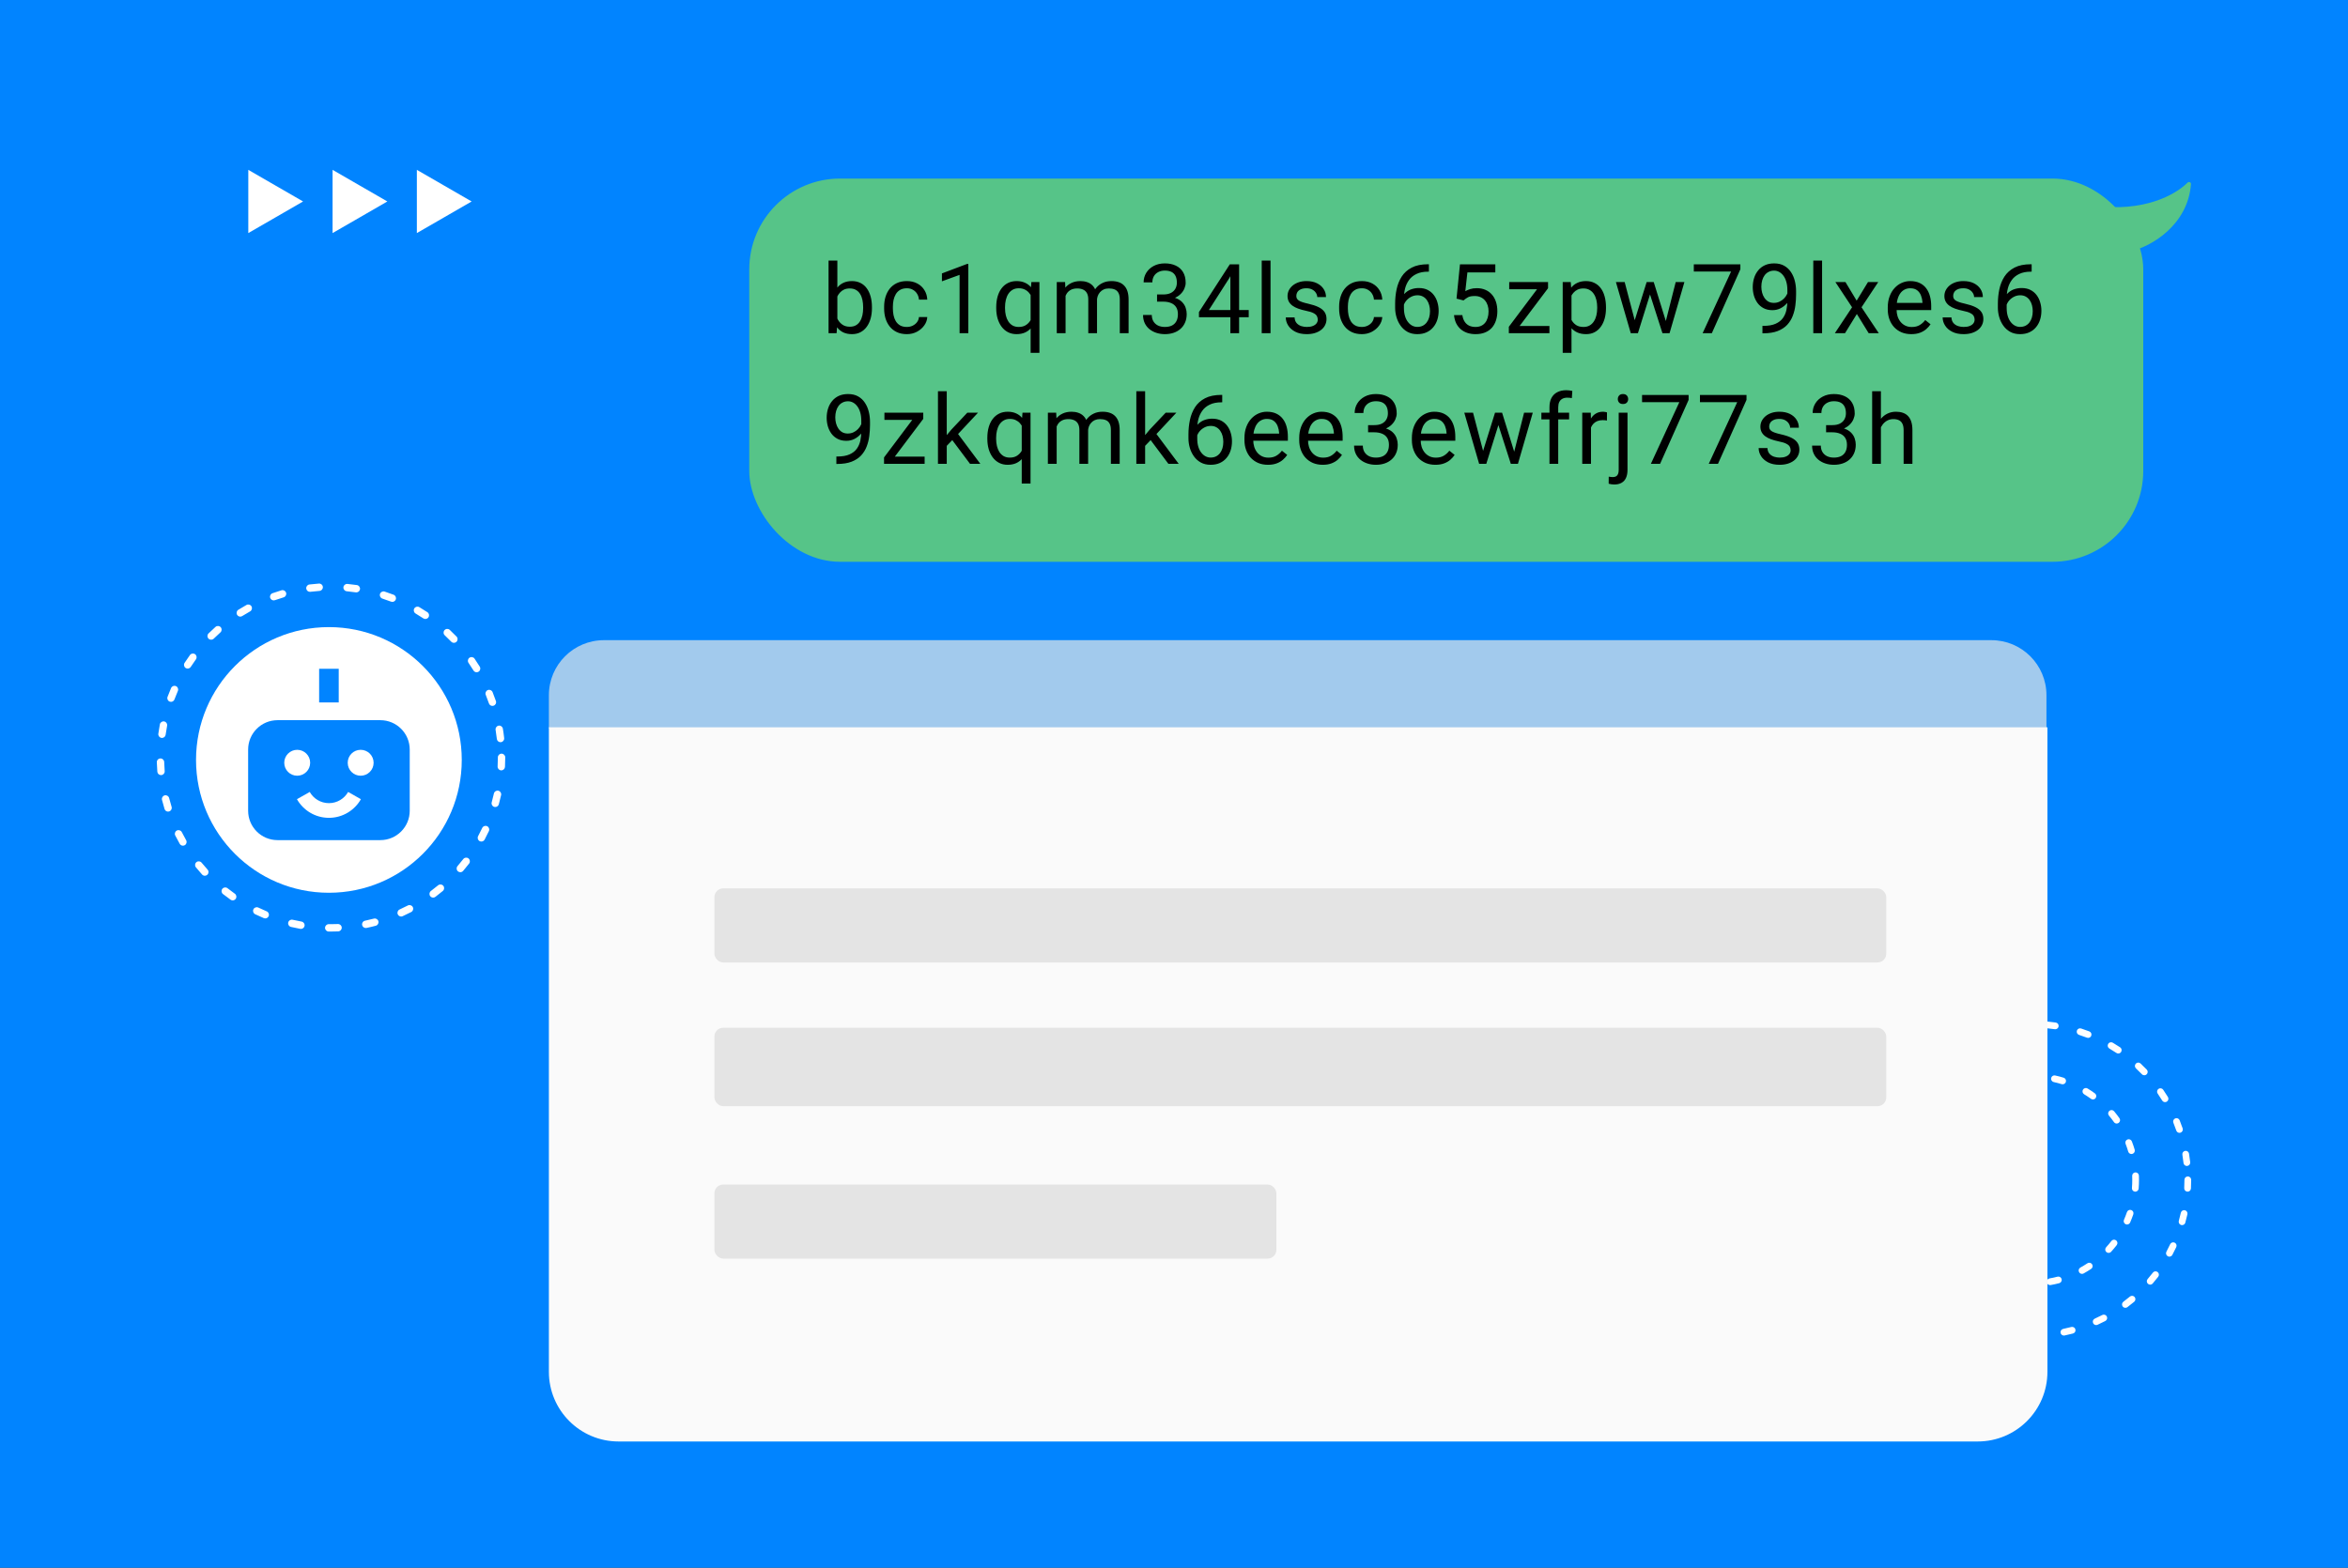
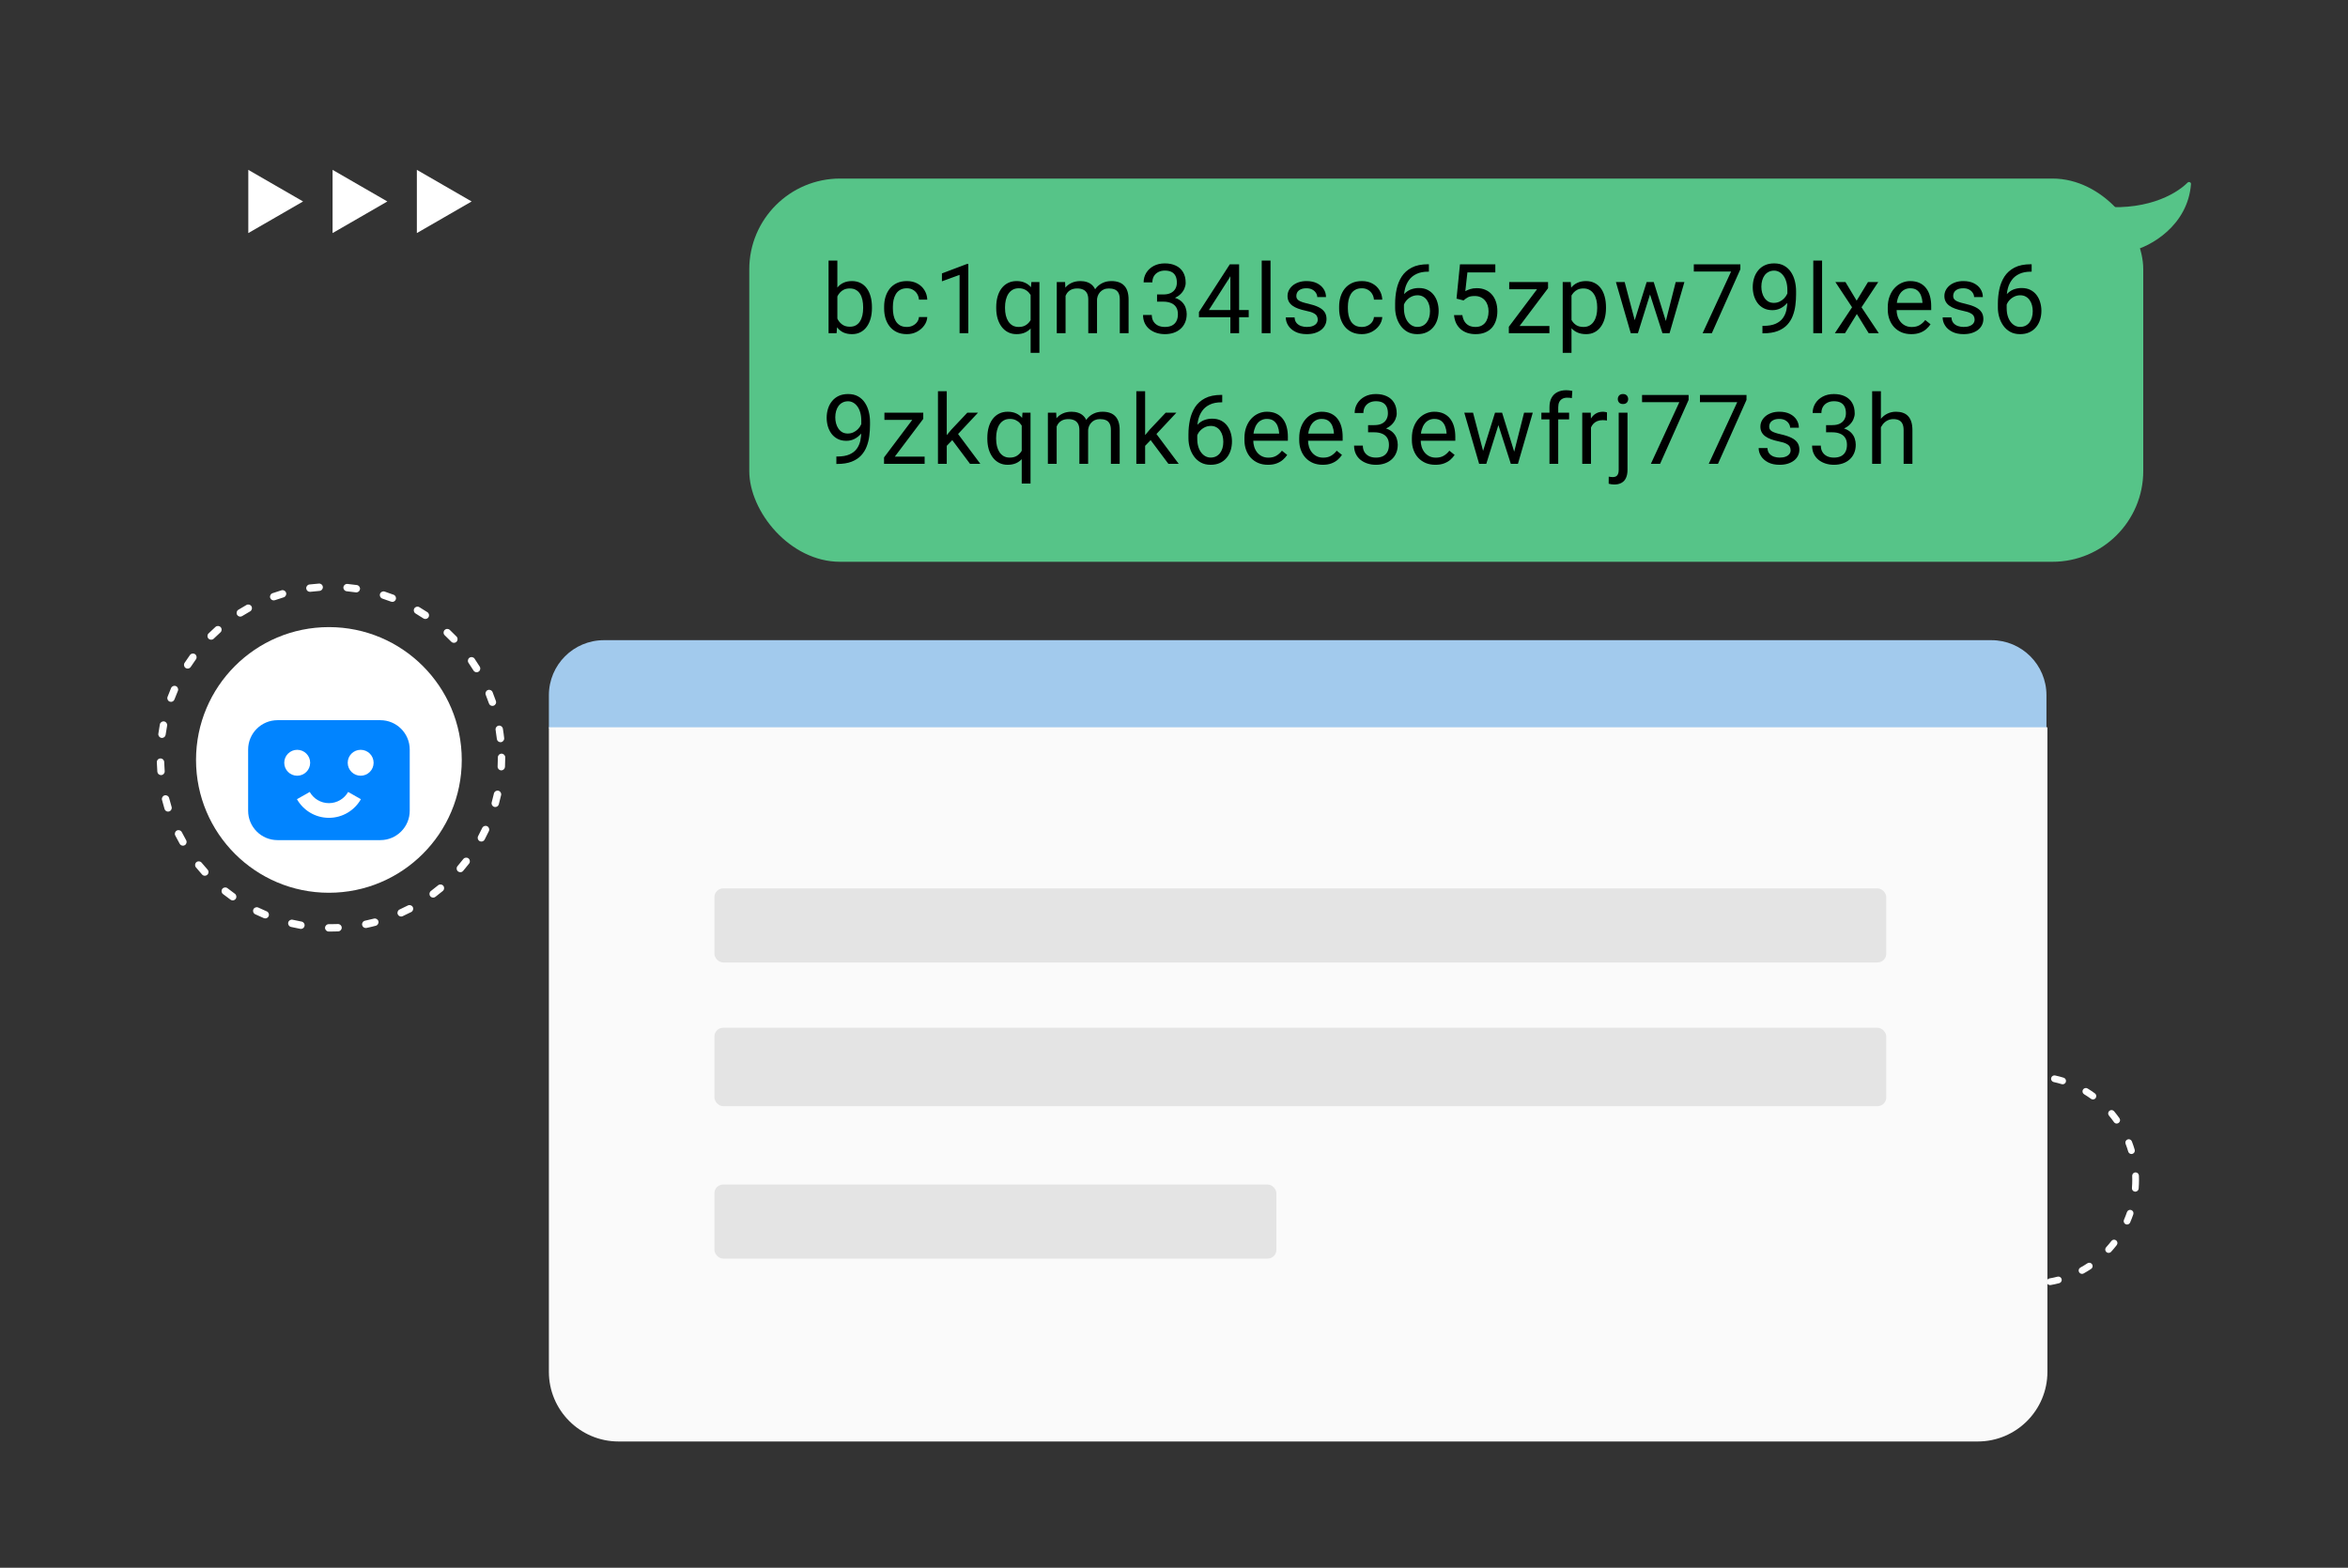
<svg xmlns="http://www.w3.org/2000/svg" width="539" height="360" viewBox="0 0 539 360" fill="none">
  <rect x="0" y="0" width="539" height="360" fill="#333333" stroke="none" />
  <g clip-path="url(#clip0_10522_114374)">
-     <rect width="539" height="360" fill="#0184FF" />
    <path d="M74.101 200.721C74.08 200.721 74.061 200.721 74.039 200.721C73.308 200.669 72.571 200.586 71.846 200.472C71.384 200.402 71.066 199.968 71.139 199.506C71.209 199.045 71.643 198.729 72.105 198.799C72.785 198.905 73.475 198.983 74.161 199.031C74.627 199.064 74.978 199.469 74.946 199.935C74.914 200.381 74.541 200.721 74.101 200.721ZM80.491 200.4C80.086 200.4 79.73 200.111 79.657 199.698C79.576 199.237 79.884 198.799 80.345 198.718C81.023 198.6 81.703 198.451 82.366 198.279C82.817 198.16 83.281 198.432 83.4 198.883C83.519 199.336 83.246 199.798 82.795 199.917C82.086 200.103 81.36 200.259 80.639 200.386C80.591 200.394 80.542 200.4 80.494 200.4H80.491ZM65.817 198.729C65.707 198.729 65.596 198.708 65.488 198.662C64.814 198.376 64.142 198.057 63.492 197.715C63.079 197.496 62.919 196.986 63.135 196.571C63.354 196.158 63.864 195.999 64.279 196.214C64.887 196.536 65.515 196.832 66.149 197.102C66.578 197.286 66.781 197.782 66.597 198.211C66.46 198.532 66.147 198.727 65.817 198.727V198.729ZM88.527 197.572C88.227 197.572 87.938 197.412 87.784 197.135C87.558 196.724 87.709 196.209 88.117 195.985C88.716 195.653 89.312 195.294 89.884 194.914C90.272 194.655 90.799 194.763 91.058 195.151C91.317 195.54 91.209 196.066 90.82 196.325C90.208 196.73 89.573 197.116 88.931 197.469C88.802 197.539 88.662 197.574 88.524 197.574L88.527 197.572ZM58.629 194.158C58.427 194.158 58.227 194.088 58.065 193.942C57.517 193.454 56.986 192.936 56.481 192.404C56.16 192.064 56.174 191.53 56.514 191.206C56.854 190.885 57.388 190.899 57.709 191.239C58.181 191.738 58.68 192.221 59.193 192.68C59.541 192.993 59.571 193.527 59.261 193.875C59.093 194.061 58.861 194.158 58.629 194.158ZM95.213 192.299C95.011 192.299 94.806 192.226 94.644 192.078C94.298 191.762 94.274 191.228 94.59 190.883C95.051 190.375 95.499 189.844 95.92 189.299C96.206 188.929 96.738 188.862 97.107 189.148C97.477 189.434 97.544 189.965 97.258 190.335C96.808 190.915 96.33 191.484 95.836 192.024C95.669 192.207 95.44 192.299 95.21 192.299H95.213ZM53.292 187.523C52.995 187.523 52.709 187.369 52.553 187.091C52.194 186.455 51.856 185.794 51.549 185.127C51.355 184.703 51.541 184.199 51.964 184.005C52.391 183.81 52.892 183.996 53.087 184.42C53.373 185.043 53.691 185.664 54.026 186.26C54.255 186.668 54.112 187.183 53.705 187.413C53.572 187.485 53.429 187.523 53.289 187.523H53.292ZM99.852 185.157C99.738 185.157 99.625 185.135 99.514 185.087C99.085 184.9 98.891 184.401 99.077 183.972C99.352 183.343 99.603 182.693 99.825 182.043C99.976 181.6 100.456 181.363 100.898 181.514C101.341 181.665 101.578 182.145 101.427 182.588C101.19 183.284 100.92 183.975 100.629 184.649C100.491 184.968 100.178 185.157 99.852 185.157ZM50.386 179.52C49.986 179.52 49.63 179.234 49.555 178.826C49.422 178.106 49.317 177.372 49.244 176.641C49.199 176.177 49.536 175.761 50.003 175.713C50.469 175.667 50.882 176.004 50.931 176.471C51.001 177.156 51.098 177.844 51.222 178.519C51.306 178.978 51.004 179.42 50.542 179.504C50.491 179.515 50.44 179.517 50.389 179.517L50.386 179.52ZM101.926 176.894C101.902 176.894 101.881 176.894 101.856 176.892C101.389 176.854 101.044 176.447 101.082 175.98C101.139 175.297 101.166 174.601 101.166 173.913C101.166 173.581 101.16 173.249 101.147 172.923C101.128 172.456 101.492 172.062 101.959 172.043C102.431 172.027 102.82 172.388 102.839 172.855C102.852 173.203 102.86 173.559 102.86 173.913C102.86 174.647 102.83 175.389 102.771 176.117C102.736 176.56 102.364 176.894 101.929 176.894H101.926ZM50.221 171.004C50.181 171.004 50.14 171.001 50.1 170.996C49.638 170.928 49.317 170.499 49.382 170.038C49.487 169.312 49.622 168.581 49.787 167.869C49.892 167.413 50.345 167.127 50.801 167.232C51.257 167.337 51.541 167.79 51.438 168.246C51.284 168.916 51.157 169.601 51.058 170.278C50.996 170.699 50.634 171.004 50.221 171.004ZM100.96 167.418C100.593 167.418 100.256 167.178 100.148 166.811C99.954 166.152 99.733 165.494 99.484 164.852C99.317 164.415 99.533 163.926 99.97 163.756C100.407 163.589 100.896 163.805 101.066 164.242C101.33 164.927 101.568 165.629 101.775 166.333C101.908 166.781 101.651 167.253 101.201 167.383C101.122 167.407 101.041 167.418 100.963 167.418H100.96ZM52.806 162.887C52.677 162.887 52.544 162.858 52.42 162.793C52.005 162.58 51.84 162.07 52.053 161.654C52.388 161.001 52.755 160.354 53.141 159.733C53.389 159.336 53.91 159.215 54.306 159.461C54.703 159.709 54.825 160.23 54.579 160.626C54.215 161.209 53.872 161.816 53.559 162.426C53.408 162.717 53.114 162.887 52.806 162.887ZM97.253 159.752C96.989 159.752 96.727 159.628 96.562 159.393C96.165 158.832 95.742 158.281 95.299 157.753C95 157.394 95.046 156.859 95.405 156.56C95.763 156.26 96.298 156.306 96.597 156.665C97.07 157.226 97.52 157.815 97.944 158.414C98.214 158.794 98.122 159.323 97.741 159.593C97.593 159.698 97.423 159.749 97.253 159.749V159.752ZM57.884 156.047C57.663 156.047 57.442 155.961 57.277 155.788C56.953 155.451 56.962 154.917 57.296 154.59C57.822 154.08 58.378 153.586 58.945 153.122C59.306 152.825 59.841 152.879 60.138 153.241C60.434 153.603 60.38 154.137 60.019 154.434C59.487 154.868 58.969 155.332 58.475 155.81C58.311 155.969 58.1 156.047 57.887 156.047H57.884ZM91.271 153.692C91.098 153.692 90.923 153.64 90.774 153.53C90.218 153.125 89.638 152.739 89.053 152.383C88.653 152.14 88.527 151.619 88.769 151.22C89.012 150.821 89.533 150.694 89.932 150.937C90.558 151.317 91.176 151.73 91.77 152.162C92.148 152.437 92.231 152.966 91.956 153.343C91.792 153.57 91.532 153.692 91.271 153.692ZM64.889 151.204C64.571 151.204 64.269 151.026 64.123 150.718C63.923 150.294 64.104 149.79 64.528 149.59C65.189 149.277 65.874 148.988 66.559 148.732C66.997 148.567 67.485 148.789 67.65 149.229C67.814 149.666 67.593 150.154 67.153 150.319C66.511 150.559 65.869 150.831 65.248 151.123C65.132 151.177 65.008 151.204 64.887 151.204H64.889ZM83.656 149.879C83.573 149.879 83.489 149.868 83.408 149.841C82.752 149.639 82.08 149.461 81.408 149.315C80.952 149.215 80.664 148.764 80.763 148.306C80.863 147.85 81.317 147.558 81.773 147.661C82.49 147.817 83.208 148.006 83.907 148.222C84.355 148.36 84.603 148.835 84.466 149.28C84.352 149.644 84.018 149.876 83.656 149.876V149.879ZM73.081 148.889C72.655 148.889 72.288 148.567 72.242 148.136C72.191 147.672 72.525 147.253 72.99 147.202C73.716 147.121 74.457 147.07 75.192 147.048C75.658 147.029 76.049 147.402 76.063 147.869C76.076 148.335 75.71 148.727 75.243 148.74C74.555 148.759 73.861 148.808 73.178 148.883C73.146 148.886 73.117 148.889 73.084 148.889H73.081Z" fill="white" />
    <path d="M75.992 213.907C75.825 213.907 75.631 213.908 75.453 213.905C74.986 213.899 74.611 213.516 74.616 213.047C74.621 212.583 74.999 212.21 75.463 212.21C75.466 212.21 75.471 212.21 75.474 212.21C75.644 212.21 75.814 212.213 75.984 212.213H75.992C76.516 212.213 77.044 212.202 77.568 212.181C78.04 212.162 78.429 212.526 78.448 212.993C78.467 213.46 78.102 213.854 77.635 213.872C77.09 213.894 76.537 213.905 75.992 213.905V213.907ZM69.085 213.3C69.036 213.3 68.985 213.295 68.936 213.287C68.221 213.16 67.501 213.012 66.796 212.844C66.34 212.736 66.06 212.283 66.165 211.827C66.273 211.371 66.729 211.09 67.182 211.196C67.857 211.355 68.547 211.498 69.23 211.619C69.692 211.7 69.996 212.14 69.916 212.602C69.843 213.012 69.487 213.3 69.085 213.3ZM83.963 213.093C83.569 213.093 83.218 212.817 83.135 212.418C83.04 211.959 83.334 211.511 83.793 211.417C84.473 211.277 85.156 211.115 85.828 210.937C86.281 210.818 86.742 211.085 86.864 211.538C86.985 211.992 86.715 212.453 86.262 212.575C85.561 212.761 84.845 212.931 84.136 213.076C84.079 213.087 84.02 213.095 83.963 213.095V213.093ZM60.89 210.891C60.782 210.891 60.671 210.869 60.563 210.826C59.894 210.545 59.222 210.243 58.569 209.927C58.148 209.722 57.973 209.218 58.175 208.797C58.38 208.376 58.885 208.201 59.306 208.403C59.932 208.705 60.574 208.997 61.216 209.264C61.648 209.444 61.85 209.941 61.669 210.37C61.535 210.694 61.219 210.891 60.887 210.891H60.89ZM92.085 210.454C91.761 210.454 91.454 210.267 91.313 209.954C91.122 209.528 91.311 209.026 91.737 208.835C92.368 208.549 93.002 208.241 93.618 207.923C94.033 207.707 94.543 207.869 94.759 208.284C94.975 208.7 94.813 209.21 94.397 209.426C93.755 209.76 93.094 210.079 92.436 210.378C92.323 210.429 92.204 210.454 92.088 210.454H92.085ZM53.418 206.752C53.248 206.752 53.078 206.7 52.93 206.595C52.339 206.177 51.748 205.737 51.178 205.286C50.812 204.995 50.749 204.463 51.041 204.096C51.332 203.729 51.864 203.667 52.231 203.959C52.776 204.391 53.34 204.811 53.906 205.214C54.29 205.483 54.379 206.012 54.109 206.393C53.944 206.627 53.682 206.752 53.415 206.752H53.418ZM99.433 206.112C99.174 206.112 98.92 205.996 98.755 205.772C98.475 205.397 98.553 204.868 98.925 204.587C99.478 204.172 100.032 203.735 100.566 203.29C100.925 202.99 101.459 203.036 101.758 203.395C102.058 203.754 102.012 204.288 101.653 204.587C101.095 205.054 100.52 205.51 99.942 205.945C99.791 206.058 99.613 206.115 99.435 206.115L99.433 206.112ZM47.02 201.093C46.791 201.093 46.562 200.999 46.394 200.815C45.906 200.278 45.426 199.722 44.97 199.161C44.675 198.8 44.729 198.265 45.091 197.971C45.453 197.674 45.987 197.731 46.281 198.093C46.718 198.63 47.179 199.164 47.646 199.677C47.962 200.022 47.935 200.559 47.59 200.872C47.428 201.02 47.223 201.093 47.02 201.093ZM105.668 200.281C105.471 200.281 105.277 200.214 105.115 200.076C104.762 199.771 104.721 199.237 105.026 198.883C105.479 198.357 105.925 197.812 106.348 197.262C106.634 196.892 107.166 196.822 107.536 197.108C107.905 197.394 107.975 197.925 107.689 198.295C107.247 198.87 106.783 199.439 106.308 199.99C106.141 200.184 105.903 200.284 105.666 200.284L105.668 200.281ZM41.993 194.191C41.699 194.191 41.413 194.037 41.259 193.765C40.901 193.139 40.552 192.491 40.226 191.843C40.016 191.425 40.185 190.918 40.601 190.707C41.019 190.497 41.526 190.667 41.737 191.082C42.05 191.703 42.382 192.324 42.727 192.923C42.959 193.327 42.819 193.845 42.414 194.078C42.282 194.153 42.136 194.191 41.993 194.191ZM110.501 193.241C110.366 193.241 110.229 193.209 110.102 193.141C109.689 192.92 109.535 192.407 109.756 191.994C110.086 191.382 110.401 190.75 110.695 190.122C110.892 189.698 111.397 189.515 111.821 189.714C112.244 189.911 112.428 190.416 112.228 190.84C111.92 191.495 111.591 192.154 111.246 192.796C111.092 193.079 110.801 193.241 110.498 193.241H110.501ZM38.583 186.366C38.221 186.366 37.886 186.134 37.773 185.769C37.557 185.073 37.36 184.366 37.185 183.665C37.072 183.211 37.347 182.753 37.8 182.637C38.254 182.523 38.712 182.799 38.825 183.252C38.993 183.924 39.184 184.601 39.389 185.265C39.527 185.71 39.279 186.185 38.831 186.325C38.747 186.352 38.664 186.363 38.58 186.363L38.583 186.366ZM113.69 185.313C113.615 185.313 113.539 185.303 113.461 185.281C113.01 185.154 112.749 184.687 112.873 184.237C113.059 183.568 113.232 182.885 113.38 182.208C113.483 181.752 113.933 181.463 114.389 181.563C114.845 181.663 115.134 182.116 115.034 182.572C114.878 183.282 114.7 183.994 114.505 184.693C114.4 185.068 114.06 185.311 113.69 185.311V185.313ZM36.961 177.982C36.524 177.982 36.154 177.647 36.119 177.205C36.06 176.482 36.019 175.748 36 175.025C35.987 174.558 36.356 174.169 36.823 174.156C36.831 174.156 36.84 174.156 36.848 174.156C37.304 174.156 37.681 174.52 37.692 174.979C37.711 175.672 37.749 176.377 37.806 177.067C37.843 177.534 37.498 177.942 37.031 177.979C37.007 177.979 36.985 177.982 36.961 177.982ZM115.075 176.889C115.059 176.889 115.045 176.889 115.029 176.889C114.562 176.865 114.203 176.466 114.23 175.999C114.268 175.308 114.287 174.604 114.287 173.908C114.287 173.441 114.665 173.06 115.134 173.06C115.604 173.06 115.981 173.438 115.981 173.908C115.981 174.636 115.962 175.37 115.922 176.091C115.898 176.541 115.525 176.892 115.077 176.892L115.075 176.889ZM114.894 170.427C114.468 170.427 114.101 170.106 114.055 169.674C113.979 168.98 113.882 168.284 113.769 167.602C113.693 167.14 114.003 166.706 114.465 166.627C114.926 166.549 115.361 166.862 115.439 167.324C115.558 168.036 115.658 168.765 115.736 169.488C115.787 169.952 115.452 170.37 114.986 170.421C114.953 170.424 114.924 170.427 114.891 170.427H114.894ZM37.188 169.447C37.15 169.447 37.112 169.447 37.074 169.439C36.61 169.377 36.286 168.951 36.348 168.487C36.446 167.769 36.564 167.043 36.699 166.331C36.788 165.872 37.233 165.57 37.69 165.659C38.148 165.748 38.45 166.19 38.361 166.649C38.232 167.332 38.118 168.028 38.024 168.713C37.967 169.137 37.603 169.447 37.188 169.447ZM113.04 162.094C112.689 162.094 112.36 161.873 112.239 161.522C112.015 160.867 111.769 160.205 111.508 159.561C111.332 159.126 111.543 158.635 111.974 158.46C112.406 158.284 112.9 158.495 113.075 158.926C113.348 159.598 113.604 160.289 113.839 160.974C113.99 161.417 113.753 161.897 113.31 162.048C113.218 162.078 113.127 162.094 113.037 162.094H113.04ZM39.252 161.163C39.155 161.163 39.055 161.147 38.958 161.109C38.521 160.948 38.297 160.459 38.459 160.022C38.712 159.339 38.985 158.657 39.273 157.99C39.46 157.561 39.959 157.364 40.388 157.55C40.817 157.737 41.014 158.236 40.828 158.665C40.55 159.302 40.288 159.957 40.045 160.61C39.918 160.953 39.594 161.163 39.252 161.163ZM109.414 154.366C109.128 154.366 108.85 154.223 108.69 153.962C108.326 153.368 107.946 152.777 107.552 152.208C107.287 151.822 107.384 151.296 107.768 151.031C108.154 150.767 108.68 150.864 108.944 151.25C109.354 151.843 109.754 152.461 110.131 153.079C110.374 153.479 110.25 153.999 109.851 154.242C109.713 154.326 109.559 154.366 109.411 154.366H109.414ZM43.078 153.522C42.922 153.522 42.762 153.479 42.619 153.387C42.228 153.133 42.115 152.61 42.368 152.216C42.762 151.606 43.181 150.999 43.604 150.413C43.88 150.035 44.408 149.952 44.786 150.227C45.164 150.502 45.248 151.031 44.972 151.409C44.565 151.97 44.166 152.55 43.788 153.136C43.626 153.387 43.353 153.522 43.075 153.522H43.078ZM104.198 147.607C103.977 147.607 103.755 147.521 103.588 147.348C103.108 146.849 102.606 146.355 102.096 145.88C101.753 145.562 101.734 145.025 102.055 144.685C102.374 144.342 102.911 144.323 103.251 144.644C103.782 145.141 104.306 145.656 104.808 146.177C105.131 146.514 105.121 147.048 104.783 147.375C104.619 147.534 104.408 147.612 104.198 147.612V147.607ZM48.469 146.895C48.251 146.895 48.032 146.811 47.868 146.644C47.538 146.312 47.541 145.775 47.876 145.446C48.394 144.936 48.928 144.434 49.47 143.953C49.821 143.643 50.355 143.676 50.666 144.026C50.976 144.377 50.944 144.911 50.593 145.222C50.075 145.68 49.559 146.163 49.066 146.652C48.901 146.814 48.685 146.897 48.469 146.897V146.895ZM97.644 142.132C97.482 142.132 97.32 142.086 97.177 141.989C96.597 141.603 96 141.228 95.401 140.877C94.999 140.64 94.864 140.122 95.102 139.717C95.339 139.315 95.857 139.18 96.262 139.418C96.885 139.785 97.509 140.176 98.116 140.578C98.504 140.837 98.61 141.363 98.353 141.752C98.191 141.997 97.921 142.129 97.646 142.129L97.644 142.132ZM55.158 141.59C54.878 141.59 54.603 141.449 54.441 141.193C54.193 140.796 54.311 140.276 54.705 140.025C55.318 139.639 55.949 139.264 56.583 138.913C56.991 138.686 57.506 138.832 57.735 139.242C57.962 139.65 57.816 140.165 57.406 140.394C56.799 140.732 56.195 141.091 55.606 141.46C55.466 141.549 55.31 141.59 55.156 141.59H55.158ZM90.059 138.206C89.956 138.206 89.853 138.187 89.754 138.149C89.103 137.898 88.44 137.664 87.778 137.451C87.333 137.308 87.09 136.83 87.233 136.385C87.376 135.939 87.857 135.697 88.299 135.84C88.99 136.064 89.686 136.309 90.364 136.571C90.801 136.738 91.016 137.229 90.849 137.666C90.72 138.004 90.399 138.209 90.059 138.209V138.206ZM62.833 137.863C62.484 137.863 62.158 137.647 62.034 137.302C61.877 136.862 62.107 136.377 62.547 136.22C63.229 135.977 63.928 135.748 64.624 135.543C65.075 135.411 65.544 135.667 65.677 136.115C65.809 136.563 65.552 137.035 65.105 137.167C64.438 137.364 63.769 137.583 63.116 137.815C63.021 137.847 62.927 137.863 62.833 137.863ZM81.802 136.028C81.761 136.028 81.718 136.026 81.675 136.02C80.99 135.918 80.291 135.834 79.597 135.769C79.133 135.726 78.79 135.313 78.834 134.847C78.877 134.38 79.295 134.04 79.756 134.083C80.48 134.15 81.208 134.24 81.926 134.345C82.387 134.415 82.708 134.844 82.638 135.305C82.576 135.726 82.215 136.028 81.802 136.028ZM71.141 135.896C70.72 135.896 70.355 135.583 70.301 135.154C70.245 134.69 70.574 134.266 71.038 134.21C71.756 134.121 72.487 134.051 73.213 134.002C73.682 133.97 74.085 134.323 74.114 134.79C74.147 135.257 73.793 135.662 73.326 135.691C72.633 135.74 71.931 135.807 71.243 135.891C71.208 135.896 71.173 135.896 71.138 135.896H71.141Z" fill="white" />
    <path d="M464.775 295.384C464.755 295.384 464.738 295.384 464.718 295.384C464.051 295.338 463.379 295.261 462.716 295.158C462.295 295.094 462.004 294.697 462.071 294.276C462.135 293.855 462.531 293.567 462.953 293.631C463.573 293.727 464.204 293.798 464.829 293.843C465.255 293.872 465.575 294.242 465.546 294.668C465.516 295.074 465.176 295.384 464.775 295.384ZM470.607 295.091C470.238 295.091 469.912 294.828 469.846 294.451C469.772 294.03 470.053 293.631 470.474 293.557C471.092 293.449 471.713 293.313 472.319 293.155C472.73 293.047 473.153 293.296 473.262 293.707C473.37 294.121 473.121 294.542 472.71 294.65C472.062 294.82 471.4 294.963 470.742 295.079C470.698 295.086 470.654 295.091 470.609 295.091H470.607ZM457.214 293.567C457.113 293.567 457.012 293.547 456.914 293.505C456.298 293.244 455.685 292.954 455.091 292.641C454.715 292.441 454.569 291.976 454.766 291.597C454.966 291.22 455.431 291.074 455.81 291.271C456.365 291.565 456.938 291.835 457.517 292.082C457.909 292.249 458.093 292.702 457.926 293.094C457.8 293.387 457.515 293.564 457.214 293.564V293.567ZM477.941 292.51C477.668 292.51 477.404 292.365 477.264 292.111C477.057 291.737 477.195 291.267 477.567 291.062C478.114 290.759 478.658 290.432 479.18 290.084C479.535 289.848 480.015 289.946 480.251 290.301C480.488 290.656 480.389 291.136 480.035 291.372C479.475 291.742 478.897 292.094 478.311 292.417C478.192 292.481 478.064 292.513 477.939 292.513L477.941 292.51ZM450.653 289.395C450.469 289.395 450.286 289.331 450.139 289.198C449.639 288.752 449.154 288.279 448.693 287.794C448.4 287.484 448.412 286.996 448.723 286.7C449.033 286.407 449.521 286.42 449.814 286.73C450.245 287.186 450.7 287.627 451.168 288.045C451.486 288.331 451.513 288.818 451.23 289.136C451.077 289.306 450.865 289.395 450.653 289.395ZM484.044 287.698C483.859 287.698 483.672 287.631 483.524 287.496C483.209 287.208 483.187 286.72 483.475 286.405C483.896 285.942 484.305 285.457 484.689 284.959C484.95 284.622 485.435 284.56 485.773 284.821C486.11 285.082 486.172 285.568 485.911 285.905C485.499 286.435 485.064 286.954 484.613 287.447C484.46 287.614 484.251 287.698 484.041 287.698H484.044ZM445.782 283.339C445.511 283.339 445.25 283.198 445.107 282.945C444.78 282.364 444.472 281.76 444.191 281.152C444.014 280.765 444.184 280.305 444.57 280.127C444.959 279.95 445.417 280.12 445.595 280.507C445.856 281.075 446.146 281.642 446.452 282.186C446.661 282.558 446.531 283.028 446.159 283.238C446.038 283.304 445.908 283.339 445.78 283.339H445.782ZM488.278 281.179C488.174 281.179 488.071 281.159 487.97 281.115C487.578 280.945 487.401 280.489 487.571 280.098C487.822 279.524 488.051 278.93 488.253 278.337C488.391 277.933 488.829 277.716 489.233 277.854C489.637 277.992 489.854 278.43 489.716 278.834C489.499 279.47 489.253 280.1 488.987 280.716C488.861 281.007 488.576 281.179 488.278 281.179ZM443.13 276.034C442.765 276.034 442.44 275.773 442.371 275.401C442.25 274.744 442.154 274.074 442.088 273.406C442.046 272.983 442.354 272.603 442.78 272.559C443.206 272.517 443.583 272.825 443.627 273.251C443.691 273.877 443.78 274.505 443.893 275.12C443.969 275.539 443.694 275.943 443.272 276.019C443.226 276.029 443.179 276.032 443.132 276.032L443.13 276.034ZM490.171 273.638C490.149 273.638 490.13 273.638 490.107 273.635C489.681 273.601 489.366 273.229 489.401 272.803C489.452 272.18 489.477 271.544 489.477 270.916C489.477 270.614 489.472 270.311 489.46 270.013C489.442 269.587 489.775 269.227 490.201 269.21C490.632 269.195 490.987 269.525 491.004 269.951C491.016 270.269 491.024 270.594 491.024 270.916C491.024 271.586 490.996 272.264 490.942 272.929C490.91 273.332 490.57 273.638 490.174 273.638H490.171ZM442.979 268.262C442.942 268.262 442.905 268.259 442.868 268.254C442.447 268.193 442.154 267.801 442.213 267.38C442.309 266.717 442.433 266.05 442.583 265.4C442.679 264.984 443.093 264.723 443.509 264.819C443.925 264.915 444.184 265.328 444.09 265.745C443.95 266.355 443.834 266.981 443.743 267.599C443.686 267.983 443.356 268.262 442.979 268.262ZM489.29 264.989C488.955 264.989 488.647 264.769 488.548 264.434C488.371 263.833 488.169 263.233 487.943 262.646C487.79 262.247 487.987 261.802 488.386 261.646C488.785 261.494 489.231 261.691 489.386 262.09C489.627 262.715 489.844 263.356 490.033 263.998C490.154 264.407 489.92 264.838 489.509 264.956C489.437 264.979 489.364 264.989 489.292 264.989H489.29ZM445.339 260.853C445.22 260.853 445.1 260.826 444.986 260.767C444.607 260.573 444.457 260.107 444.652 259.728C444.957 259.132 445.292 258.541 445.644 257.974C445.871 257.612 446.346 257.502 446.708 257.726C447.07 257.952 447.181 258.428 446.957 258.79C446.624 259.322 446.311 259.876 446.026 260.432C445.888 260.698 445.619 260.853 445.339 260.853ZM485.906 257.992C485.664 257.992 485.426 257.878 485.275 257.664C484.913 257.152 484.527 256.649 484.123 256.167C483.849 255.839 483.891 255.352 484.219 255.078C484.546 254.805 485.034 254.847 485.307 255.174C485.738 255.687 486.15 256.223 486.536 256.77C486.783 257.117 486.699 257.6 486.352 257.846C486.216 257.942 486.061 257.989 485.906 257.989V257.992ZM449.974 254.61C449.772 254.61 449.57 254.531 449.42 254.374C449.124 254.066 449.131 253.578 449.437 253.28C449.917 252.815 450.424 252.364 450.942 251.941C451.272 251.67 451.759 251.719 452.03 252.049C452.301 252.379 452.252 252.867 451.922 253.138C451.437 253.534 450.964 253.958 450.513 254.394C450.363 254.539 450.171 254.61 449.976 254.61H449.974ZM480.446 252.46C480.288 252.46 480.128 252.413 479.993 252.312C479.485 251.943 478.956 251.591 478.421 251.266C478.057 251.044 477.941 250.569 478.163 250.204C478.384 249.84 478.86 249.724 479.224 249.946C479.796 250.293 480.36 250.67 480.901 251.064C481.246 251.315 481.323 251.798 481.071 252.143C480.921 252.349 480.685 252.46 480.446 252.46ZM456.367 250.19C456.076 250.19 455.801 250.027 455.668 249.746C455.485 249.36 455.65 248.899 456.037 248.717C456.64 248.431 457.266 248.168 457.892 247.934C458.291 247.783 458.736 247.985 458.887 248.387C459.037 248.786 458.835 249.232 458.433 249.382C457.847 249.601 457.261 249.85 456.695 250.116C456.589 250.165 456.475 250.19 456.365 250.19H456.367ZM473.496 248.98C473.419 248.98 473.343 248.97 473.269 248.946C472.671 248.761 472.058 248.599 471.444 248.466C471.028 248.374 470.765 247.963 470.856 247.545C470.947 247.128 471.361 246.862 471.777 246.956C472.432 247.099 473.087 247.271 473.725 247.468C474.134 247.594 474.36 248.027 474.235 248.434C474.131 248.766 473.826 248.978 473.496 248.978V248.98ZM463.844 248.076C463.455 248.076 463.12 247.783 463.078 247.389C463.031 246.966 463.337 246.584 463.76 246.537C464.423 246.463 465.1 246.417 465.77 246.397C466.196 246.38 466.553 246.719 466.565 247.146C466.578 247.572 466.243 247.929 465.817 247.941C465.189 247.958 464.556 248.003 463.933 248.072C463.903 248.074 463.876 248.076 463.847 248.076H463.844Z" fill="white" />
-     <path d="M466.501 307.42C466.349 307.42 466.171 307.42 466.009 307.418C465.583 307.413 465.24 307.063 465.245 306.635C465.25 306.211 465.595 305.871 466.019 305.871C466.021 305.871 466.026 305.871 466.029 305.871C466.184 305.871 466.339 305.874 466.494 305.874H466.501C466.979 305.874 467.462 305.864 467.94 305.844C468.371 305.827 468.725 306.159 468.743 306.585C468.76 307.011 468.427 307.371 468.001 307.388C467.504 307.408 466.999 307.418 466.501 307.418V307.42ZM460.197 306.866C460.152 306.866 460.106 306.861 460.061 306.854C459.409 306.738 458.751 306.603 458.108 306.45C457.692 306.351 457.436 305.938 457.532 305.521C457.63 305.105 458.047 304.849 458.46 304.945C459.076 305.09 459.707 305.221 460.33 305.332C460.751 305.406 461.029 305.807 460.955 306.228C460.889 306.603 460.564 306.866 460.197 306.866ZM473.776 306.676C473.417 306.676 473.097 306.425 473.02 306.061C472.934 305.642 473.203 305.233 473.621 305.147C474.242 305.019 474.865 304.871 475.478 304.709C475.892 304.6 476.313 304.844 476.424 305.258C476.535 305.672 476.289 306.093 475.875 306.204C475.234 306.373 474.582 306.529 473.934 306.662C473.882 306.671 473.828 306.679 473.776 306.679V306.676ZM452.717 304.667C452.619 304.667 452.518 304.647 452.419 304.608C451.808 304.352 451.195 304.076 450.599 303.788C450.215 303.6 450.055 303.14 450.24 302.756C450.427 302.371 450.887 302.211 451.271 302.396C451.843 302.672 452.429 302.938 453.015 303.182C453.409 303.347 453.594 303.8 453.429 304.191C453.306 304.487 453.018 304.667 452.715 304.667H452.717ZM481.189 304.268C480.894 304.268 480.613 304.098 480.485 303.812C480.31 303.423 480.483 302.965 480.872 302.79C481.448 302.529 482.027 302.248 482.588 301.958C482.968 301.761 483.433 301.908 483.63 302.288C483.827 302.667 483.679 303.132 483.3 303.329C482.714 303.635 482.111 303.925 481.51 304.199C481.406 304.246 481.298 304.268 481.192 304.268H481.189ZM445.898 300.889C445.743 300.889 445.587 300.842 445.452 300.746C444.913 300.364 444.373 299.963 443.854 299.552C443.519 299.286 443.462 298.8 443.728 298.465C443.994 298.13 444.479 298.074 444.814 298.34C445.312 298.734 445.826 299.118 446.343 299.485C446.693 299.731 446.774 300.214 446.528 300.561C446.378 300.776 446.139 300.889 445.895 300.889H445.898ZM487.896 300.305C487.659 300.305 487.428 300.199 487.278 299.995C487.021 299.652 487.093 299.17 487.433 298.914C487.938 298.534 488.442 298.135 488.93 297.729C489.258 297.456 489.745 297.498 490.019 297.825C490.292 298.153 490.25 298.64 489.923 298.914C489.413 299.34 488.888 299.756 488.361 300.152C488.223 300.256 488.061 300.308 487.898 300.308L487.896 300.305ZM440.058 295.724C439.849 295.724 439.64 295.638 439.487 295.471C439.041 294.981 438.603 294.473 438.187 293.961C437.918 293.631 437.967 293.143 438.297 292.875C438.627 292.604 439.115 292.656 439.384 292.986C439.783 293.476 440.204 293.963 440.63 294.431C440.918 294.747 440.893 295.237 440.578 295.522C440.43 295.658 440.243 295.724 440.058 295.724ZM493.587 294.983C493.407 294.983 493.23 294.921 493.082 294.796C492.76 294.518 492.723 294.03 493.001 293.707C493.415 293.227 493.821 292.73 494.208 292.227C494.469 291.89 494.954 291.826 495.291 292.087C495.629 292.348 495.693 292.833 495.432 293.17C495.028 293.695 494.604 294.215 494.171 294.717C494.018 294.894 493.801 294.986 493.585 294.986L493.587 294.983ZM435.47 289.425C435.202 289.425 434.941 289.284 434.8 289.035C434.473 288.464 434.155 287.873 433.857 287.282C433.665 286.9 433.82 286.437 434.199 286.245C434.581 286.053 435.044 286.208 435.236 286.587C435.522 287.154 435.825 287.72 436.14 288.267C436.352 288.636 436.224 289.109 435.854 289.321C435.734 289.39 435.601 289.425 435.47 289.425ZM497.998 288.558C497.875 288.558 497.749 288.528 497.634 288.466C497.257 288.265 497.116 287.797 497.318 287.42C497.619 286.861 497.907 286.284 498.175 285.711C498.355 285.324 498.816 285.156 499.202 285.339C499.589 285.519 499.757 285.979 499.574 286.366C499.294 286.964 498.993 287.565 498.678 288.151C498.537 288.41 498.271 288.558 497.996 288.558H497.998ZM432.357 282.282C432.027 282.282 431.722 282.071 431.618 281.738C431.421 281.103 431.242 280.457 431.081 279.817C430.978 279.403 431.229 278.985 431.643 278.879C432.057 278.775 432.475 279.027 432.579 279.44C432.732 280.054 432.906 280.672 433.094 281.278C433.219 281.684 432.993 282.117 432.584 282.245C432.507 282.27 432.431 282.28 432.355 282.28L432.357 282.282ZM500.909 281.322C500.84 281.322 500.771 281.312 500.7 281.292C500.288 281.177 500.05 280.751 500.163 280.339C500.333 279.728 500.49 279.105 500.626 278.487C500.719 278.071 501.131 277.808 501.547 277.899C501.963 277.99 502.227 278.404 502.136 278.82C501.993 279.467 501.83 280.118 501.653 280.755C501.557 281.098 501.246 281.319 500.909 281.319V281.322ZM430.877 274.631C430.478 274.631 430.141 274.325 430.109 273.921C430.055 273.261 430.018 272.591 430 271.931C429.988 271.505 430.325 271.151 430.751 271.138C430.759 271.138 430.766 271.138 430.774 271.138C431.19 271.138 431.535 271.471 431.545 271.889C431.562 272.522 431.596 273.165 431.648 273.796C431.682 274.222 431.367 274.594 430.941 274.628C430.919 274.628 430.899 274.631 430.877 274.631ZM502.173 273.633C502.158 273.633 502.145 273.633 502.131 273.633C501.705 273.611 501.377 273.246 501.402 272.82C501.436 272.19 501.453 271.547 501.453 270.912C501.453 270.486 501.798 270.138 502.227 270.138C502.655 270.138 503 270.483 503 270.912C503 271.577 502.983 272.247 502.946 272.904C502.924 273.315 502.584 273.636 502.175 273.636L502.173 273.633ZM502.008 267.735C501.618 267.735 501.283 267.442 501.242 267.048C501.173 266.415 501.084 265.779 500.981 265.156C500.912 264.735 501.195 264.338 501.616 264.267C502.037 264.196 502.434 264.481 502.505 264.902C502.613 265.553 502.704 266.218 502.776 266.878C502.823 267.301 502.517 267.683 502.091 267.73C502.062 267.732 502.035 267.735 502.005 267.735H502.008ZM431.084 266.841C431.049 266.841 431.015 266.841 430.981 266.833C430.557 266.777 430.261 266.388 430.318 265.964C430.407 265.309 430.515 264.646 430.638 263.996C430.719 263.577 431.126 263.302 431.542 263.383C431.961 263.464 432.237 263.868 432.155 264.287C432.037 264.91 431.934 265.545 431.847 266.171C431.796 266.557 431.463 266.841 431.084 266.841ZM500.316 260.13C499.995 260.13 499.695 259.928 499.584 259.607C499.38 259.009 499.156 258.406 498.917 257.817C498.757 257.421 498.949 256.972 499.343 256.812C499.737 256.652 500.187 256.844 500.348 257.238C500.596 257.851 500.83 258.482 501.045 259.108C501.182 259.511 500.966 259.95 500.562 260.088C500.478 260.115 500.394 260.13 500.313 260.13H500.316ZM432.968 259.28C432.879 259.28 432.788 259.265 432.7 259.231C432.301 259.083 432.096 258.637 432.244 258.238C432.475 257.615 432.724 256.992 432.988 256.384C433.158 255.992 433.613 255.812 434.005 255.982C434.396 256.152 434.576 256.608 434.406 256.999C434.153 257.581 433.914 258.179 433.692 258.775C433.576 259.088 433.281 259.28 432.968 259.28ZM497.006 253.076C496.745 253.076 496.491 252.946 496.346 252.707C496.013 252.165 495.666 251.626 495.306 251.106C495.065 250.754 495.154 250.273 495.503 250.032C495.855 249.791 496.336 249.879 496.577 250.232C496.951 250.773 497.316 251.337 497.661 251.901C497.882 252.266 497.769 252.741 497.405 252.963C497.279 253.039 497.139 253.076 497.003 253.076H497.006ZM436.46 252.305C436.317 252.305 436.172 252.266 436.042 252.182C435.684 251.951 435.581 251.473 435.813 251.113C436.172 250.557 436.554 250.003 436.94 249.468C437.192 249.123 437.674 249.047 438.019 249.298C438.364 249.549 438.44 250.032 438.189 250.377C437.817 250.889 437.453 251.419 437.108 251.953C436.96 252.182 436.711 252.305 436.458 252.305H436.46ZM492.245 246.907C492.043 246.907 491.841 246.828 491.688 246.67C491.25 246.215 490.792 245.764 490.326 245.331C490.014 245.04 489.996 244.55 490.29 244.24C490.58 243.927 491.07 243.91 491.381 244.203C491.866 244.656 492.343 245.126 492.802 245.602C493.097 245.909 493.087 246.397 492.779 246.695C492.629 246.84 492.437 246.912 492.245 246.912V246.907ZM441.381 246.257C441.181 246.257 440.982 246.18 440.832 246.028C440.531 245.725 440.534 245.235 440.839 244.934C441.312 244.469 441.8 244.011 442.295 243.572C442.615 243.289 443.102 243.319 443.386 243.639C443.669 243.959 443.639 244.447 443.319 244.73C442.846 245.148 442.376 245.589 441.925 246.035C441.775 246.183 441.578 246.259 441.381 246.259V246.257ZM486.263 241.91C486.115 241.91 485.967 241.868 485.837 241.779C485.307 241.427 484.763 241.085 484.216 240.765C483.849 240.548 483.726 240.075 483.943 239.706C484.16 239.339 484.632 239.216 485.002 239.432C485.571 239.767 486.14 240.124 486.694 240.491C487.048 240.728 487.145 241.208 486.911 241.563C486.763 241.787 486.517 241.907 486.265 241.907L486.263 241.91ZM447.486 241.415C447.23 241.415 446.979 241.287 446.831 241.053C446.604 240.691 446.713 240.215 447.072 239.986C447.631 239.634 448.208 239.292 448.787 238.972C449.158 238.765 449.629 238.898 449.838 239.272C450.045 239.644 449.912 240.114 449.538 240.324C448.984 240.632 448.432 240.959 447.895 241.297C447.767 241.378 447.624 241.415 447.484 241.415H447.486ZM479.34 238.326C479.246 238.326 479.153 238.309 479.062 238.275C478.468 238.046 477.862 237.831 477.259 237.637C476.853 237.506 476.631 237.07 476.761 236.664C476.892 236.258 477.33 236.036 477.734 236.167C478.365 236.371 479 236.595 479.618 236.834C480.017 236.987 480.214 237.435 480.062 237.834C479.943 238.142 479.65 238.329 479.34 238.329V238.326ZM454.49 238.014C454.173 238.014 453.875 237.817 453.761 237.501C453.619 237.1 453.828 236.657 454.229 236.514C454.852 236.292 455.49 236.083 456.126 235.896C456.537 235.775 456.965 236.009 457.086 236.418C457.207 236.827 456.973 237.258 456.564 237.378C455.956 237.558 455.345 237.758 454.749 237.969C454.663 237.999 454.577 238.014 454.49 238.014ZM471.804 236.339C471.767 236.339 471.727 236.337 471.688 236.332C471.062 236.238 470.425 236.162 469.792 236.103C469.368 236.063 469.055 235.686 469.095 235.26C469.134 234.834 469.516 234.524 469.937 234.563C470.597 234.625 471.262 234.706 471.917 234.802C472.338 234.866 472.631 235.258 472.567 235.679C472.511 236.063 472.181 236.339 471.804 236.339ZM462.073 236.218C461.689 236.218 461.357 235.933 461.307 235.541C461.256 235.117 461.556 234.731 461.98 234.679C462.635 234.598 463.302 234.534 463.965 234.489C464.393 234.46 464.76 234.783 464.787 235.209C464.817 235.635 464.494 236.004 464.068 236.031C463.435 236.075 462.795 236.137 462.167 236.213C462.135 236.218 462.103 236.218 462.071 236.218H462.073Z" fill="white" />
    <rect x="172" y="41" width="320" height="88" rx="20.852" fill="#56C488" />
    <path d="M190.202 59.83H192.222V74.23L192.048 76.511H190.202V59.83ZM200.161 70.538V70.766C200.161 71.62 200.06 72.413 199.857 73.144C199.654 73.868 199.357 74.498 198.966 75.034C198.575 75.57 198.097 75.986 197.533 76.283C196.968 76.58 196.32 76.728 195.589 76.728C194.843 76.728 194.188 76.602 193.623 76.348C193.066 76.087 192.595 75.715 192.211 75.23C191.827 74.744 191.52 74.158 191.288 73.47C191.064 72.782 190.908 72.008 190.821 71.146V70.147C190.908 69.278 191.064 68.5 191.288 67.812C191.52 67.124 191.827 66.538 192.211 66.053C192.595 65.56 193.066 65.187 193.623 64.934C194.181 64.673 194.829 64.543 195.567 64.543C196.306 64.543 196.961 64.688 197.533 64.977C198.105 65.26 198.583 65.665 198.966 66.194C199.357 66.722 199.654 67.356 199.857 68.094C200.06 68.826 200.161 69.64 200.161 70.538ZM198.141 70.766V70.538C198.141 69.951 198.087 69.401 197.978 68.887C197.869 68.366 197.696 67.91 197.457 67.519C197.218 67.121 196.903 66.809 196.512 66.585C196.121 66.353 195.639 66.237 195.067 66.237C194.561 66.237 194.119 66.324 193.743 66.498C193.373 66.672 193.058 66.907 192.798 67.204C192.537 67.493 192.323 67.826 192.157 68.203C191.998 68.572 191.878 68.956 191.799 69.354V71.971C191.914 72.478 192.103 72.967 192.363 73.438C192.631 73.901 192.986 74.281 193.428 74.578C193.876 74.875 194.43 75.023 195.089 75.023C195.632 75.023 196.096 74.915 196.479 74.697C196.87 74.473 197.185 74.165 197.424 73.774C197.67 73.383 197.851 72.931 197.967 72.417C198.083 71.903 198.141 71.352 198.141 70.766ZM208.183 75.077C208.661 75.077 209.103 74.98 209.508 74.784C209.914 74.589 210.247 74.321 210.507 73.981C210.768 73.633 210.916 73.238 210.953 72.797H212.864C212.828 73.492 212.592 74.14 212.158 74.741C211.731 75.335 211.17 75.816 210.475 76.185C209.78 76.547 209.016 76.728 208.183 76.728C207.3 76.728 206.529 76.573 205.87 76.261C205.218 75.95 204.675 75.523 204.241 74.98C203.814 74.437 203.492 73.814 203.274 73.112C203.064 72.402 202.959 71.653 202.959 70.864V70.407C202.959 69.618 203.064 68.873 203.274 68.17C203.492 67.461 203.814 66.835 204.241 66.291C204.675 65.749 205.218 65.321 205.87 65.01C206.529 64.699 207.3 64.543 208.183 64.543C209.103 64.543 209.906 64.731 210.594 65.108C211.282 65.477 211.821 65.984 212.212 66.628C212.61 67.265 212.828 67.989 212.864 68.8H210.953C210.916 68.315 210.779 67.877 210.54 67.486C210.308 67.095 209.99 66.784 209.584 66.552C209.186 66.313 208.719 66.194 208.183 66.194C207.568 66.194 207.05 66.317 206.63 66.563C206.217 66.802 205.888 67.128 205.642 67.54C205.403 67.946 205.229 68.398 205.121 68.898C205.019 69.39 204.969 69.894 204.969 70.407V70.864C204.969 71.378 205.019 71.885 205.121 72.384C205.222 72.884 205.392 73.336 205.631 73.742C205.877 74.147 206.207 74.473 206.619 74.719C207.039 74.958 207.56 75.077 208.183 75.077ZM222.287 60.612V76.511H220.278V63.12L216.227 64.597V62.784L221.972 60.612H222.287ZM236.587 81.029V67.019L236.76 64.76H238.607V81.029H236.587ZM228.691 70.766V70.538C228.691 69.64 228.796 68.826 229.006 68.094C229.216 67.356 229.524 66.722 229.929 66.194C230.335 65.665 230.823 65.26 231.395 64.977C231.975 64.688 232.633 64.543 233.372 64.543C234.11 64.543 234.758 64.673 235.316 64.934C235.881 65.187 236.359 65.56 236.749 66.053C237.148 66.538 237.463 67.124 237.694 67.812C237.926 68.5 238.085 69.278 238.172 70.147V71.146C238.093 72.008 237.937 72.782 237.705 73.47C237.473 74.158 237.159 74.744 236.76 75.23C236.369 75.715 235.888 76.087 235.316 76.348C234.751 76.602 234.096 76.728 233.35 76.728C232.626 76.728 231.975 76.58 231.395 76.283C230.823 75.986 230.335 75.57 229.929 75.034C229.531 74.498 229.223 73.868 229.006 73.144C228.796 72.413 228.691 71.62 228.691 70.766ZM230.711 70.538V70.766C230.711 71.352 230.773 71.906 230.896 72.427C231.019 72.942 231.207 73.398 231.461 73.796C231.721 74.194 232.047 74.509 232.438 74.741C232.836 74.965 233.307 75.077 233.85 75.077C234.516 75.077 235.07 74.933 235.511 74.643C235.96 74.353 236.319 73.973 236.587 73.503C236.854 73.025 237.061 72.514 237.206 71.971V69.354C237.126 68.956 236.999 68.569 236.825 68.192C236.659 67.816 236.442 67.479 236.174 67.182C235.906 66.878 235.58 66.639 235.196 66.465C234.82 66.284 234.378 66.194 233.872 66.194C233.321 66.194 232.847 66.31 232.449 66.541C232.051 66.773 231.721 67.091 231.461 67.497C231.207 67.895 231.019 68.355 230.896 68.876C230.773 69.397 230.711 69.951 230.711 70.538ZM244.609 67.095V76.511H242.589V64.76H244.5L244.609 67.095ZM244.196 70.19L243.262 70.158C243.269 69.354 243.374 68.612 243.577 67.931C243.78 67.244 244.08 66.646 244.478 66.139C244.877 65.633 245.373 65.242 245.966 64.967C246.56 64.684 247.248 64.543 248.03 64.543C248.58 64.543 249.087 64.623 249.55 64.782C250.014 64.934 250.415 65.177 250.756 65.51C251.096 65.843 251.36 66.27 251.548 66.791C251.737 67.312 251.831 67.942 251.831 68.681V76.511H249.822V68.778C249.822 68.163 249.717 67.671 249.507 67.302C249.304 66.932 249.014 66.664 248.638 66.498C248.261 66.324 247.82 66.237 247.313 66.237C246.719 66.237 246.223 66.342 245.825 66.552C245.427 66.762 245.108 67.052 244.869 67.421C244.631 67.79 244.457 68.214 244.348 68.692C244.247 69.162 244.196 69.662 244.196 70.19ZM251.809 69.083L250.462 69.495C250.47 68.851 250.575 68.232 250.777 67.638C250.987 67.044 251.288 66.516 251.679 66.053C252.077 65.589 252.566 65.224 253.145 64.956C253.724 64.681 254.387 64.543 255.132 64.543C255.762 64.543 256.32 64.626 256.805 64.793C257.297 64.959 257.71 65.216 258.043 65.564C258.383 65.904 258.64 66.342 258.814 66.878C258.988 67.414 259.075 68.051 259.075 68.789V76.511H257.055V68.768C257.055 68.109 256.95 67.598 256.74 67.236C256.537 66.867 256.247 66.61 255.871 66.465C255.502 66.313 255.06 66.237 254.546 66.237C254.104 66.237 253.713 66.313 253.373 66.465C253.033 66.617 252.747 66.827 252.515 67.095C252.283 67.356 252.106 67.656 251.983 67.997C251.867 68.337 251.809 68.699 251.809 69.083ZM265.609 67.617H267.043C267.745 67.617 268.324 67.501 268.78 67.269C269.244 67.03 269.587 66.708 269.812 66.302C270.044 65.89 270.159 65.426 270.159 64.912C270.159 64.304 270.058 63.794 269.855 63.381C269.653 62.968 269.349 62.657 268.943 62.447C268.538 62.237 268.024 62.132 267.401 62.132C266.836 62.132 266.337 62.244 265.902 62.469C265.475 62.686 265.138 62.997 264.892 63.403C264.653 63.808 264.534 64.286 264.534 64.836H262.525C262.525 64.033 262.727 63.301 263.133 62.642C263.538 61.984 264.107 61.459 264.838 61.068C265.576 60.677 266.431 60.481 267.401 60.481C268.357 60.481 269.193 60.651 269.91 60.992C270.626 61.325 271.184 61.824 271.582 62.49C271.98 63.149 272.179 63.971 272.179 64.956C272.179 65.354 272.085 65.781 271.897 66.237C271.716 66.686 271.43 67.106 271.039 67.497C270.655 67.888 270.156 68.21 269.54 68.464C268.925 68.71 268.187 68.833 267.325 68.833H265.609V67.617ZM265.609 69.267V68.062H267.325C268.331 68.062 269.164 68.181 269.823 68.42C270.482 68.659 270.999 68.978 271.376 69.376C271.76 69.774 272.027 70.212 272.179 70.69C272.339 71.16 272.418 71.631 272.418 72.102C272.418 72.84 272.292 73.496 272.038 74.067C271.792 74.639 271.441 75.124 270.985 75.523C270.536 75.921 270.007 76.221 269.399 76.424C268.791 76.627 268.129 76.728 267.412 76.728C266.724 76.728 266.076 76.63 265.468 76.435C264.867 76.24 264.335 75.957 263.871 75.588C263.408 75.211 263.046 74.752 262.785 74.209C262.525 73.658 262.394 73.032 262.394 72.33H264.404C264.404 72.88 264.523 73.362 264.762 73.774C265.008 74.187 265.356 74.509 265.805 74.741C266.261 74.965 266.796 75.077 267.412 75.077C268.027 75.077 268.556 74.972 268.997 74.763C269.446 74.545 269.79 74.219 270.029 73.785C270.275 73.351 270.398 72.804 270.398 72.145C270.398 71.486 270.261 70.947 269.986 70.527C269.711 70.1 269.32 69.785 268.813 69.582C268.313 69.372 267.723 69.267 267.043 69.267H265.609ZM286.653 71.189V72.84H275.228V71.656L282.309 60.699H283.948L282.189 63.87L277.508 71.189H286.653ZM284.448 60.699V76.511H282.439V60.699H284.448ZM291.656 59.83V76.511H289.636V59.83H291.656ZM302.502 73.394C302.502 73.105 302.437 72.837 302.306 72.59C302.183 72.337 301.926 72.109 301.535 71.906C301.151 71.696 300.572 71.515 299.797 71.363C299.146 71.226 298.556 71.063 298.027 70.874C297.506 70.686 297.061 70.458 296.691 70.19C296.329 69.922 296.051 69.608 295.855 69.246C295.66 68.883 295.562 68.46 295.562 67.975C295.562 67.511 295.663 67.073 295.866 66.661C296.076 66.248 296.369 65.882 296.746 65.564C297.129 65.245 297.589 64.996 298.125 64.814C298.661 64.633 299.258 64.543 299.917 64.543C300.858 64.543 301.662 64.71 302.328 65.043C302.994 65.376 303.504 65.821 303.859 66.378C304.214 66.929 304.391 67.54 304.391 68.214H302.382C302.382 67.888 302.284 67.573 302.089 67.269C301.901 66.958 301.622 66.701 301.253 66.498C300.891 66.295 300.445 66.194 299.917 66.194C299.359 66.194 298.907 66.281 298.559 66.454C298.219 66.621 297.969 66.835 297.81 67.095C297.658 67.356 297.582 67.631 297.582 67.921C297.582 68.138 297.618 68.333 297.691 68.507C297.77 68.674 297.908 68.829 298.103 68.974C298.299 69.112 298.574 69.242 298.929 69.365C299.283 69.488 299.736 69.611 300.286 69.734C301.249 69.951 302.042 70.212 302.665 70.516C303.287 70.82 303.751 71.193 304.055 71.635C304.359 72.076 304.511 72.612 304.511 73.242C304.511 73.756 304.402 74.227 304.185 74.654C303.975 75.081 303.667 75.45 303.262 75.762C302.864 76.066 302.386 76.305 301.828 76.478C301.278 76.645 300.659 76.728 299.971 76.728C298.936 76.728 298.06 76.544 297.343 76.174C296.626 75.805 296.083 75.327 295.714 74.741C295.345 74.154 295.16 73.535 295.16 72.884H297.18C297.209 73.434 297.368 73.872 297.658 74.198C297.948 74.516 298.302 74.744 298.722 74.882C299.142 75.012 299.559 75.077 299.971 75.077C300.521 75.077 300.981 75.005 301.35 74.86C301.727 74.715 302.013 74.516 302.208 74.263C302.404 74.01 302.502 73.72 302.502 73.394ZM312.631 75.077C313.109 75.077 313.55 74.98 313.956 74.784C314.361 74.589 314.694 74.321 314.955 73.981C315.216 73.633 315.364 73.238 315.4 72.797H317.312C317.275 73.492 317.04 74.14 316.606 74.741C316.178 75.335 315.617 75.816 314.922 76.185C314.227 76.547 313.463 76.728 312.631 76.728C311.747 76.728 310.976 76.573 310.318 76.261C309.666 75.95 309.123 75.523 308.689 74.98C308.261 74.437 307.939 73.814 307.722 73.112C307.512 72.402 307.407 71.653 307.407 70.864V70.407C307.407 69.618 307.512 68.873 307.722 68.17C307.939 67.461 308.261 66.835 308.689 66.291C309.123 65.749 309.666 65.321 310.318 65.01C310.976 64.699 311.747 64.543 312.631 64.543C313.55 64.543 314.354 64.731 315.042 65.108C315.73 65.477 316.269 65.984 316.66 66.628C317.058 67.265 317.275 67.989 317.312 68.8H315.4C315.364 68.315 315.226 67.877 314.987 67.486C314.756 67.095 314.437 66.784 314.032 66.552C313.634 66.313 313.167 66.194 312.631 66.194C312.015 66.194 311.498 66.317 311.078 66.563C310.665 66.802 310.336 67.128 310.089 67.54C309.851 67.946 309.677 68.398 309.568 68.898C309.467 69.39 309.416 69.894 309.416 70.407V70.864C309.416 71.378 309.467 71.885 309.568 72.384C309.67 72.884 309.84 73.336 310.079 73.742C310.325 74.147 310.654 74.473 311.067 74.719C311.487 74.958 312.008 75.077 312.631 75.077ZM327.842 60.677H328.016V62.382H327.842C326.778 62.382 325.888 62.556 325.171 62.903C324.454 63.243 323.886 63.703 323.466 64.282C323.046 64.854 322.742 65.499 322.554 66.216C322.373 66.932 322.282 67.66 322.282 68.398V70.722C322.282 71.425 322.365 72.047 322.532 72.59C322.698 73.126 322.926 73.579 323.216 73.948C323.506 74.317 323.831 74.596 324.193 74.784C324.563 74.972 324.946 75.067 325.345 75.067C325.808 75.067 326.221 74.98 326.583 74.806C326.945 74.625 327.249 74.375 327.495 74.057C327.748 73.731 327.94 73.347 328.071 72.905C328.201 72.464 328.266 71.979 328.266 71.45C328.266 70.98 328.208 70.527 328.092 70.093C327.976 69.651 327.799 69.26 327.56 68.92C327.321 68.572 327.021 68.301 326.659 68.105C326.304 67.902 325.88 67.801 325.388 67.801C324.831 67.801 324.309 67.939 323.824 68.214C323.346 68.482 322.952 68.836 322.64 69.278C322.336 69.713 322.163 70.187 322.119 70.701L321.055 70.69C321.156 69.879 321.344 69.188 321.62 68.616C321.902 68.036 322.249 67.566 322.662 67.204C323.082 66.835 323.549 66.567 324.063 66.4C324.584 66.226 325.135 66.139 325.714 66.139C326.503 66.139 327.184 66.288 327.756 66.585C328.328 66.882 328.798 67.28 329.167 67.779C329.537 68.272 329.808 68.829 329.982 69.452C330.163 70.067 330.253 70.701 330.253 71.352C330.253 72.098 330.148 72.797 329.939 73.448C329.729 74.1 329.414 74.672 328.994 75.164C328.581 75.657 328.071 76.04 327.462 76.316C326.854 76.591 326.148 76.728 325.345 76.728C324.49 76.728 323.745 76.554 323.107 76.207C322.47 75.852 321.942 75.382 321.522 74.795C321.102 74.209 320.787 73.557 320.577 72.84C320.367 72.124 320.262 71.396 320.262 70.657V69.713C320.262 68.597 320.374 67.504 320.599 66.433C320.823 65.361 321.211 64.391 321.761 63.522C322.318 62.653 323.089 61.962 324.074 61.448C325.059 60.934 326.315 60.677 327.842 60.677ZM335.962 68.985L334.355 68.572L335.148 60.699H343.261V62.556H336.853L336.375 66.856C336.665 66.69 337.03 66.534 337.472 66.389C337.921 66.244 338.435 66.172 339.014 66.172C339.745 66.172 340.401 66.299 340.98 66.552C341.559 66.798 342.051 67.153 342.457 67.617C342.87 68.08 343.185 68.637 343.402 69.289C343.619 69.941 343.728 70.668 343.728 71.472C343.728 72.232 343.623 72.931 343.413 73.568C343.21 74.205 342.902 74.763 342.489 75.24C342.077 75.711 341.556 76.077 340.926 76.337C340.303 76.598 339.568 76.728 338.721 76.728C338.084 76.728 337.479 76.641 336.907 76.468C336.343 76.287 335.836 76.015 335.387 75.653C334.945 75.284 334.583 74.828 334.301 74.285C334.026 73.734 333.852 73.09 333.78 72.352H335.691C335.778 72.945 335.952 73.445 336.212 73.85C336.473 74.256 336.813 74.563 337.233 74.773C337.66 74.976 338.156 75.077 338.721 75.077C339.199 75.077 339.622 74.994 339.992 74.828C340.361 74.661 340.672 74.422 340.926 74.111C341.179 73.799 341.371 73.423 341.501 72.981C341.639 72.54 341.708 72.044 341.708 71.494C341.708 70.994 341.639 70.531 341.501 70.103C341.364 69.676 341.157 69.303 340.882 68.985C340.614 68.666 340.285 68.42 339.894 68.246C339.503 68.065 339.054 67.975 338.547 67.975C337.874 67.975 337.363 68.065 337.016 68.246C336.676 68.427 336.324 68.674 335.962 68.985ZM355.681 74.86V76.511H347.134V74.86H355.681ZM355.366 66.183L347.59 76.511H346.363V75.034L354.085 64.76H355.366V66.183ZM354.476 64.76V66.422H346.45V64.76H354.476ZM360.749 67.019V81.029H358.729V64.76H360.576L360.749 67.019ZM368.667 70.538V70.766C368.667 71.62 368.565 72.413 368.362 73.144C368.16 73.868 367.863 74.498 367.472 75.034C367.088 75.57 366.614 75.986 366.049 76.283C365.485 76.58 364.837 76.728 364.105 76.728C363.36 76.728 362.701 76.605 362.129 76.359C361.557 76.113 361.072 75.754 360.673 75.284C360.275 74.813 359.957 74.248 359.718 73.59C359.486 72.931 359.327 72.189 359.24 71.363V70.147C359.327 69.278 359.49 68.5 359.729 67.812C359.968 67.124 360.282 66.538 360.673 66.053C361.072 65.56 361.553 65.187 362.118 64.934C362.683 64.673 363.334 64.543 364.073 64.543C364.811 64.543 365.466 64.688 366.038 64.977C366.61 65.26 367.092 65.665 367.483 66.194C367.874 66.722 368.167 67.356 368.362 68.094C368.565 68.826 368.667 69.64 368.667 70.538ZM366.647 70.766V70.538C366.647 69.951 366.585 69.401 366.462 68.887C366.339 68.366 366.147 67.91 365.886 67.519C365.633 67.121 365.307 66.809 364.909 66.585C364.511 66.353 364.036 66.237 363.486 66.237C362.979 66.237 362.538 66.324 362.161 66.498C361.792 66.672 361.477 66.907 361.216 67.204C360.956 67.493 360.742 67.826 360.576 68.203C360.416 68.572 360.297 68.956 360.217 69.354V72.167C360.362 72.674 360.565 73.152 360.825 73.6C361.086 74.042 361.434 74.4 361.868 74.676C362.302 74.944 362.849 75.077 363.508 75.077C364.051 75.077 364.518 74.965 364.909 74.741C365.307 74.509 365.633 74.194 365.886 73.796C366.147 73.398 366.339 72.942 366.462 72.427C366.585 71.906 366.647 71.352 366.647 70.766ZM374.984 74.426L378.003 64.76H379.328L379.067 66.683L375.994 76.511H374.701L374.984 74.426ZM372.953 64.76L375.527 74.534L375.711 76.511H374.354L370.944 64.76H372.953ZM382.217 74.458L384.671 64.76H386.669L383.259 76.511H381.913L382.217 74.458ZM379.621 64.76L382.575 74.263L382.912 76.511H381.63L378.47 66.661L378.209 64.76H379.621ZM399.514 60.699V61.828L392.965 76.511H390.847L397.385 62.349H388.827V60.699H399.514ZM404.582 74.828H404.788C405.947 74.828 406.888 74.665 407.612 74.339C408.336 74.013 408.893 73.575 409.284 73.025C409.675 72.475 409.943 71.856 410.088 71.168C410.233 70.473 410.305 69.76 410.305 69.028V66.606C410.305 65.89 410.222 65.252 410.055 64.695C409.896 64.138 409.672 63.671 409.382 63.294C409.1 62.918 408.777 62.632 408.415 62.436C408.053 62.241 407.67 62.143 407.264 62.143C406.801 62.143 406.385 62.237 406.015 62.425C405.653 62.606 405.346 62.863 405.092 63.196C404.846 63.529 404.658 63.92 404.527 64.369C404.397 64.818 404.332 65.307 404.332 65.835C404.332 66.306 404.39 66.762 404.506 67.204C404.622 67.645 404.799 68.044 405.038 68.398C405.277 68.753 405.574 69.035 405.928 69.246C406.29 69.448 406.714 69.55 407.199 69.55C407.648 69.55 408.068 69.463 408.459 69.289C408.857 69.108 409.208 68.865 409.512 68.561C409.824 68.25 410.07 67.899 410.251 67.508C410.439 67.117 410.548 66.708 410.577 66.281H411.532C411.532 66.882 411.413 67.475 411.174 68.062C410.942 68.641 410.616 69.169 410.197 69.647C409.777 70.125 409.284 70.509 408.72 70.799C408.155 71.081 407.539 71.222 406.873 71.222C406.091 71.222 405.414 71.07 404.842 70.766C404.27 70.462 403.8 70.056 403.431 69.55C403.069 69.043 402.797 68.478 402.616 67.855C402.442 67.225 402.355 66.588 402.355 65.944C402.355 65.191 402.46 64.485 402.67 63.826C402.88 63.167 403.192 62.588 403.604 62.089C404.017 61.582 404.527 61.187 405.136 60.905C405.751 60.623 406.461 60.481 407.264 60.481C408.169 60.481 408.94 60.662 409.577 61.024C410.215 61.386 410.732 61.871 411.131 62.48C411.536 63.088 411.833 63.772 412.021 64.532C412.209 65.292 412.303 66.074 412.303 66.878V67.606C412.303 68.424 412.249 69.256 412.141 70.103C412.039 70.943 411.84 71.747 411.543 72.514C411.254 73.282 410.83 73.97 410.273 74.578C409.715 75.179 408.987 75.657 408.09 76.011C407.199 76.359 406.099 76.533 404.788 76.533H404.582V74.828ZM418.273 59.83V76.511H416.253V59.83H418.273ZM423.635 64.76L426.208 69.039L428.815 64.76H431.172L427.327 70.56L431.291 76.511H428.967L426.252 72.102L423.537 76.511H421.202L425.155 70.56L421.321 64.76H423.635ZM438.749 76.728C437.93 76.728 437.188 76.591 436.522 76.316C435.863 76.033 435.295 75.638 434.817 75.132C434.346 74.625 433.984 74.024 433.731 73.329C433.478 72.634 433.351 71.874 433.351 71.048V70.592C433.351 69.636 433.492 68.786 433.775 68.04C434.057 67.287 434.441 66.65 434.926 66.129C435.411 65.607 435.961 65.213 436.576 64.945C437.192 64.677 437.829 64.543 438.488 64.543C439.328 64.543 440.052 64.688 440.66 64.977C441.275 65.267 441.779 65.672 442.169 66.194C442.56 66.708 442.85 67.316 443.038 68.018C443.227 68.713 443.321 69.474 443.321 70.299V71.2H434.546V69.56H441.312V69.408C441.283 68.887 441.174 68.38 440.986 67.888C440.805 67.396 440.515 66.99 440.117 66.672C439.719 66.353 439.176 66.194 438.488 66.194C438.032 66.194 437.612 66.291 437.228 66.487C436.844 66.675 436.515 66.958 436.24 67.334C435.965 67.711 435.751 68.17 435.599 68.713C435.447 69.256 435.371 69.883 435.371 70.592V71.048C435.371 71.606 435.447 72.131 435.599 72.623C435.758 73.108 435.986 73.535 436.283 73.904C436.587 74.274 436.953 74.563 437.38 74.773C437.815 74.983 438.307 75.088 438.857 75.088C439.567 75.088 440.168 74.944 440.66 74.654C441.152 74.364 441.583 73.977 441.952 73.492L443.169 74.458C442.915 74.842 442.593 75.208 442.202 75.555C441.811 75.903 441.33 76.185 440.758 76.402C440.193 76.62 439.523 76.728 438.749 76.728ZM453.287 73.394C453.287 73.105 453.222 72.837 453.091 72.59C452.968 72.337 452.711 72.109 452.32 71.906C451.937 71.696 451.357 71.515 450.583 71.363C449.931 71.226 449.341 71.063 448.812 70.874C448.291 70.686 447.846 70.458 447.477 70.19C447.115 69.922 446.836 69.608 446.64 69.246C446.445 68.883 446.347 68.46 446.347 67.975C446.347 67.511 446.449 67.073 446.651 66.661C446.861 66.248 447.154 65.882 447.531 65.564C447.915 65.245 448.374 64.996 448.91 64.814C449.446 64.633 450.043 64.543 450.702 64.543C451.643 64.543 452.447 64.71 453.113 65.043C453.779 65.376 454.29 65.821 454.644 66.378C454.999 66.929 455.177 67.54 455.177 68.214H453.167C453.167 67.888 453.07 67.573 452.874 67.269C452.686 66.958 452.407 66.701 452.038 66.498C451.676 66.295 451.231 66.194 450.702 66.194C450.145 66.194 449.692 66.281 449.345 66.454C449.004 66.621 448.755 66.835 448.595 67.095C448.443 67.356 448.367 67.631 448.367 67.921C448.367 68.138 448.403 68.333 448.476 68.507C448.555 68.674 448.693 68.829 448.888 68.974C449.084 69.112 449.359 69.242 449.714 69.365C450.069 69.488 450.521 69.611 451.071 69.734C452.034 69.951 452.827 70.212 453.45 70.516C454.072 70.82 454.536 71.193 454.84 71.635C455.144 72.076 455.296 72.612 455.296 73.242C455.296 73.756 455.187 74.227 454.97 74.654C454.76 75.081 454.453 75.45 454.047 75.762C453.649 76.066 453.171 76.305 452.614 76.478C452.063 76.645 451.444 76.728 450.756 76.728C449.721 76.728 448.845 76.544 448.128 76.174C447.411 75.805 446.868 75.327 446.499 74.741C446.13 74.154 445.945 73.535 445.945 72.884H447.965C447.994 73.434 448.154 73.872 448.443 74.198C448.733 74.516 449.088 74.744 449.508 74.882C449.927 75.012 450.344 75.077 450.756 75.077C451.307 75.077 451.766 75.005 452.136 74.86C452.512 74.715 452.798 74.516 452.994 74.263C453.189 74.01 453.287 73.72 453.287 73.394ZM466.207 60.677H466.381V62.382H466.207C465.143 62.382 464.252 62.556 463.535 62.903C462.819 63.243 462.25 63.703 461.83 64.282C461.411 64.854 461.106 65.499 460.918 66.216C460.737 66.932 460.647 67.66 460.647 68.398V70.722C460.647 71.425 460.73 72.047 460.896 72.59C461.063 73.126 461.291 73.579 461.581 73.948C461.87 74.317 462.196 74.596 462.558 74.784C462.927 74.972 463.311 75.067 463.709 75.067C464.173 75.067 464.585 74.98 464.947 74.806C465.309 74.625 465.613 74.375 465.86 74.057C466.113 73.731 466.305 73.347 466.435 72.905C466.565 72.464 466.631 71.979 466.631 71.45C466.631 70.98 466.573 70.527 466.457 70.093C466.341 69.651 466.164 69.26 465.925 68.92C465.686 68.572 465.385 68.301 465.023 68.105C464.669 67.902 464.245 67.801 463.753 67.801C463.195 67.801 462.674 67.939 462.189 68.214C461.711 68.482 461.316 68.836 461.005 69.278C460.701 69.713 460.527 70.187 460.484 70.701L459.419 70.69C459.521 69.879 459.709 69.188 459.984 68.616C460.267 68.036 460.614 67.566 461.027 67.204C461.447 66.835 461.914 66.567 462.428 66.4C462.949 66.226 463.499 66.139 464.078 66.139C464.868 66.139 465.548 66.288 466.12 66.585C466.692 66.882 467.163 67.28 467.532 67.779C467.901 68.272 468.173 68.829 468.347 69.452C468.528 70.067 468.618 70.701 468.618 71.352C468.618 72.098 468.513 72.797 468.303 73.448C468.093 74.1 467.778 74.672 467.358 75.164C466.946 75.657 466.435 76.04 465.827 76.316C465.219 76.591 464.513 76.728 463.709 76.728C462.855 76.728 462.109 76.554 461.472 76.207C460.835 75.852 460.306 75.382 459.886 74.795C459.467 74.209 459.152 73.557 458.942 72.84C458.732 72.124 458.627 71.396 458.627 70.657V69.713C458.627 68.597 458.739 67.504 458.963 66.433C459.188 65.361 459.575 64.391 460.125 63.522C460.683 62.653 461.454 61.962 462.439 61.448C463.423 60.934 464.679 60.677 466.207 60.677ZM191.994 104.828H192.2C193.359 104.828 194.3 104.665 195.024 104.339C195.748 104.013 196.306 103.575 196.696 103.025C197.087 102.475 197.355 101.856 197.5 101.168C197.645 100.473 197.717 99.76 197.717 99.028V96.606C197.717 95.89 197.634 95.252 197.468 94.695C197.308 94.138 197.084 93.671 196.794 93.294C196.512 92.918 196.19 92.632 195.828 92.436C195.466 92.241 195.082 92.143 194.676 92.143C194.213 92.143 193.797 92.237 193.428 92.425C193.066 92.606 192.758 92.863 192.504 93.196C192.258 93.529 192.07 93.92 191.94 94.369C191.809 94.818 191.744 95.307 191.744 95.835C191.744 96.306 191.802 96.762 191.918 97.204C192.034 97.645 192.211 98.044 192.45 98.398C192.689 98.753 192.986 99.035 193.341 99.246C193.703 99.448 194.126 99.55 194.611 99.55C195.06 99.55 195.48 99.463 195.871 99.289C196.269 99.108 196.62 98.865 196.925 98.561C197.236 98.25 197.482 97.899 197.663 97.508C197.851 97.117 197.96 96.708 197.989 96.281H198.945C198.945 96.882 198.825 97.475 198.586 98.062C198.354 98.641 198.029 99.169 197.609 99.647C197.189 100.125 196.696 100.509 196.132 100.799C195.567 101.081 194.952 101.222 194.286 101.222C193.504 101.222 192.827 101.07 192.255 100.766C191.683 100.462 191.212 100.056 190.843 99.55C190.481 99.043 190.209 98.478 190.028 97.855C189.855 97.225 189.768 96.588 189.768 95.944C189.768 95.191 189.873 94.485 190.083 93.826C190.293 93.167 190.604 92.588 191.017 92.089C191.429 91.582 191.94 91.187 192.548 90.905C193.163 90.623 193.873 90.481 194.676 90.481C195.582 90.481 196.353 90.662 196.99 91.024C197.627 91.386 198.145 91.871 198.543 92.48C198.948 93.088 199.245 93.772 199.433 94.532C199.622 95.292 199.716 96.074 199.716 96.878V97.606C199.716 98.424 199.661 99.256 199.553 100.103C199.451 100.943 199.252 101.747 198.955 102.514C198.666 103.282 198.242 103.97 197.685 104.578C197.127 105.179 196.4 105.657 195.502 106.011C194.611 106.359 193.511 106.533 192.2 106.533H191.994V104.828ZM212.256 104.86V106.511H203.709V104.86H212.256ZM211.941 96.183L204.165 106.511H202.938V105.034L210.659 94.76H211.941V96.183ZM211.05 94.76V96.422H203.025V94.76H211.05ZM217.335 89.83V106.511H215.315V89.83H217.335ZM224.513 94.76L219.387 100.245L216.52 103.22L216.357 101.081L218.41 98.626L222.059 94.76H224.513ZM222.678 106.511L218.486 100.907L219.529 99.115L225.046 106.511H222.678ZM234.545 111.029V97.019L234.719 94.76H236.565V111.029H234.545ZM226.649 100.766V100.538C226.649 99.64 226.754 98.826 226.964 98.094C227.174 97.356 227.482 96.722 227.888 96.194C228.293 95.665 228.782 95.26 229.354 94.977C229.933 94.688 230.592 94.543 231.33 94.543C232.069 94.543 232.717 94.673 233.274 94.934C233.839 95.187 234.317 95.56 234.708 96.053C235.106 96.538 235.421 97.124 235.653 97.812C235.884 98.5 236.044 99.278 236.13 100.147V101.146C236.051 102.008 235.895 102.782 235.663 103.47C235.432 104.158 235.117 104.744 234.719 105.229C234.328 105.715 233.846 106.087 233.274 106.348C232.709 106.601 232.054 106.728 231.308 106.728C230.584 106.728 229.933 106.58 229.354 106.283C228.782 105.986 228.293 105.57 227.888 105.034C227.489 104.498 227.182 103.868 226.964 103.144C226.754 102.413 226.649 101.62 226.649 100.766ZM228.669 100.538V100.766C228.669 101.352 228.731 101.906 228.854 102.428C228.977 102.942 229.165 103.398 229.419 103.796C229.679 104.194 230.005 104.509 230.396 104.741C230.794 104.965 231.265 105.077 231.808 105.077C232.474 105.077 233.028 104.933 233.47 104.643C233.919 104.353 234.277 103.973 234.545 103.503C234.813 103.025 235.019 102.514 235.164 101.971V99.354C235.084 98.956 234.958 98.569 234.784 98.192C234.617 97.816 234.4 97.479 234.132 97.182C233.864 96.878 233.538 96.639 233.155 96.465C232.778 96.284 232.337 96.194 231.83 96.194C231.28 96.194 230.805 96.31 230.407 96.541C230.009 96.773 229.679 97.091 229.419 97.497C229.165 97.895 228.977 98.355 228.854 98.876C228.731 99.397 228.669 99.951 228.669 100.538ZM242.567 97.095V106.511H240.547V94.76H242.458L242.567 97.095ZM242.154 100.19L241.22 100.158C241.228 99.354 241.333 98.612 241.535 97.931C241.738 97.244 242.039 96.646 242.437 96.139C242.835 95.633 243.331 95.242 243.925 94.967C244.518 94.684 245.206 94.543 245.988 94.543C246.538 94.543 247.045 94.623 247.508 94.782C247.972 94.934 248.374 95.177 248.714 95.51C249.054 95.843 249.319 96.27 249.507 96.791C249.695 97.312 249.789 97.942 249.789 98.681V106.511H247.78V98.778C247.78 98.163 247.675 97.671 247.465 97.302C247.262 96.932 246.973 96.664 246.596 96.498C246.22 96.324 245.778 96.237 245.271 96.237C244.678 96.237 244.182 96.342 243.783 96.552C243.385 96.762 243.067 97.052 242.828 97.421C242.589 97.79 242.415 98.214 242.306 98.692C242.205 99.162 242.154 99.662 242.154 100.19ZM249.767 99.083L248.421 99.495C248.428 98.851 248.533 98.232 248.736 97.638C248.946 97.044 249.246 96.516 249.637 96.053C250.035 95.589 250.524 95.224 251.103 94.956C251.682 94.681 252.345 94.543 253.091 94.543C253.721 94.543 254.278 94.626 254.763 94.793C255.255 94.959 255.668 95.216 256.001 95.564C256.341 95.904 256.598 96.342 256.772 96.878C256.946 97.414 257.033 98.051 257.033 98.789V106.511H255.013V98.768C255.013 98.109 254.908 97.598 254.698 97.236C254.495 96.867 254.206 96.61 253.829 96.465C253.46 96.313 253.018 96.237 252.504 96.237C252.063 96.237 251.672 96.313 251.331 96.465C250.991 96.617 250.705 96.827 250.473 97.095C250.242 97.356 250.064 97.656 249.941 97.997C249.825 98.337 249.767 98.699 249.767 99.083ZM262.872 89.83V106.511H260.852V89.83H262.872ZM270.051 94.76L264.925 100.245L262.058 103.22L261.895 101.081L263.947 98.626L267.596 94.76H270.051ZM268.215 106.511L264.023 100.907L265.066 99.115L270.583 106.511H268.215ZM280.397 90.677H280.571V92.382H280.397C279.333 92.382 278.442 92.556 277.726 92.903C277.009 93.243 276.44 93.703 276.021 94.282C275.601 94.854 275.296 95.499 275.108 96.216C274.927 96.932 274.837 97.66 274.837 98.398V100.722C274.837 101.425 274.92 102.047 275.087 102.59C275.253 103.126 275.481 103.579 275.771 103.948C276.06 104.317 276.386 104.596 276.748 104.784C277.117 104.972 277.501 105.067 277.899 105.067C278.363 105.067 278.775 104.98 279.137 104.806C279.499 104.625 279.803 104.375 280.05 104.057C280.303 103.731 280.495 103.347 280.625 102.905C280.756 102.464 280.821 101.979 280.821 101.45C280.821 100.98 280.763 100.527 280.647 100.093C280.531 99.651 280.354 99.26 280.115 98.92C279.876 98.572 279.575 98.301 279.213 98.105C278.859 97.902 278.435 97.801 277.943 97.801C277.385 97.801 276.864 97.939 276.379 98.214C275.901 98.482 275.506 98.836 275.195 99.278C274.891 99.713 274.717 100.187 274.674 100.701L273.61 100.69C273.711 99.879 273.899 99.188 274.174 98.616C274.457 98.036 274.804 97.566 275.217 97.204C275.637 96.835 276.104 96.567 276.618 96.4C277.139 96.226 277.689 96.139 278.269 96.139C279.058 96.139 279.738 96.288 280.31 96.585C280.882 96.882 281.353 97.28 281.722 97.779C282.091 98.272 282.363 98.829 282.537 99.452C282.718 100.067 282.808 100.701 282.808 101.352C282.808 102.098 282.703 102.797 282.493 103.448C282.283 104.1 281.968 104.672 281.548 105.164C281.136 105.657 280.625 106.04 280.017 106.316C279.409 106.591 278.703 106.728 277.899 106.728C277.045 106.728 276.299 106.554 275.662 106.207C275.025 105.852 274.496 105.382 274.077 104.795C273.657 104.209 273.342 103.557 273.132 102.84C272.922 102.123 272.817 101.396 272.817 100.657V99.713C272.817 98.597 272.929 97.504 273.153 96.433C273.378 95.361 273.765 94.391 274.315 93.522C274.873 92.653 275.644 91.962 276.629 91.448C277.613 90.934 278.87 90.677 280.397 90.677ZM291.069 106.728C290.251 106.728 289.509 106.591 288.843 106.316C288.184 106.033 287.616 105.639 287.138 105.132C286.667 104.625 286.305 104.024 286.052 103.329C285.798 102.634 285.672 101.874 285.672 101.048V100.592C285.672 99.636 285.813 98.786 286.095 98.04C286.378 97.287 286.761 96.65 287.247 96.129C287.732 95.607 288.282 95.213 288.897 94.945C289.513 94.677 290.15 94.543 290.809 94.543C291.649 94.543 292.373 94.688 292.981 94.977C293.596 95.267 294.099 95.672 294.49 96.194C294.881 96.708 295.171 97.316 295.359 98.018C295.547 98.713 295.641 99.474 295.641 100.299V101.2H286.866V99.56H293.632V99.408C293.603 98.887 293.495 98.38 293.307 97.888C293.126 97.396 292.836 96.99 292.438 96.672C292.039 96.353 291.496 96.194 290.809 96.194C290.353 96.194 289.933 96.291 289.549 96.487C289.165 96.675 288.836 96.958 288.561 97.334C288.285 97.711 288.072 98.17 287.92 98.713C287.768 99.256 287.692 99.883 287.692 100.592V101.048C287.692 101.606 287.768 102.131 287.92 102.623C288.079 103.108 288.307 103.535 288.604 103.905C288.908 104.274 289.274 104.563 289.701 104.773C290.135 104.983 290.628 105.088 291.178 105.088C291.887 105.088 292.488 104.943 292.981 104.654C293.473 104.364 293.904 103.977 294.273 103.492L295.489 104.458C295.236 104.842 294.914 105.208 294.523 105.555C294.132 105.903 293.65 106.185 293.078 106.402C292.514 106.62 291.844 106.728 291.069 106.728ZM303.642 106.728C302.824 106.728 302.082 106.591 301.416 106.316C300.757 106.033 300.188 105.639 299.711 105.132C299.24 104.625 298.878 104.024 298.625 103.329C298.371 102.634 298.244 101.874 298.244 101.048V100.592C298.244 99.636 298.386 98.786 298.668 98.04C298.95 97.287 299.334 96.65 299.819 96.129C300.304 95.607 300.855 95.213 301.47 94.945C302.085 94.677 302.722 94.543 303.381 94.543C304.221 94.543 304.945 94.688 305.553 94.977C306.169 95.267 306.672 95.672 307.063 96.194C307.454 96.708 307.744 97.316 307.932 98.018C308.12 98.713 308.214 99.474 308.214 100.299V101.2H299.439V99.56H306.205V99.408C306.176 98.887 306.067 98.38 305.879 97.888C305.698 97.396 305.409 96.99 305.01 96.672C304.612 96.353 304.069 96.194 303.381 96.194C302.925 96.194 302.505 96.291 302.122 96.487C301.738 96.675 301.408 96.958 301.133 97.334C300.858 97.711 300.645 98.17 300.493 98.713C300.34 99.256 300.264 99.883 300.264 100.592V101.048C300.264 101.606 300.34 102.131 300.493 102.623C300.652 103.108 300.88 103.535 301.177 103.905C301.481 104.274 301.846 104.563 302.274 104.773C302.708 104.983 303.2 105.088 303.751 105.088C304.46 105.088 305.061 104.943 305.553 104.654C306.046 104.364 306.477 103.977 306.846 103.492L308.062 104.458C307.809 104.842 307.487 105.208 307.096 105.555C306.705 105.903 306.223 106.185 305.651 106.402C305.086 106.62 304.417 106.728 303.642 106.728ZM314.053 97.617H315.487C316.189 97.617 316.769 97.501 317.225 97.269C317.688 97.03 318.032 96.708 318.256 96.302C318.488 95.89 318.604 95.426 318.604 94.912C318.604 94.304 318.503 93.794 318.3 93.381C318.097 92.968 317.793 92.657 317.388 92.447C316.982 92.237 316.468 92.132 315.845 92.132C315.281 92.132 314.781 92.244 314.347 92.469C313.92 92.686 313.583 92.997 313.337 93.403C313.098 93.808 312.978 94.286 312.978 94.836H310.969C310.969 94.033 311.172 93.301 311.577 92.642C311.983 91.984 312.551 91.459 313.282 91.068C314.021 90.677 314.875 90.481 315.845 90.481C316.801 90.481 317.637 90.651 318.354 90.992C319.071 91.325 319.628 91.824 320.027 92.49C320.425 93.149 320.624 93.971 320.624 94.956C320.624 95.354 320.53 95.781 320.342 96.237C320.161 96.686 319.875 97.106 319.484 97.497C319.1 97.888 318.6 98.21 317.985 98.464C317.369 98.71 316.631 98.833 315.769 98.833H314.053V97.617ZM314.053 99.267V98.062H315.769C316.776 98.062 317.608 98.181 318.267 98.42C318.926 98.659 319.444 98.978 319.82 99.376C320.204 99.774 320.472 100.212 320.624 100.69C320.783 101.161 320.863 101.631 320.863 102.102C320.863 102.84 320.736 103.495 320.483 104.067C320.237 104.639 319.885 105.124 319.429 105.523C318.98 105.921 318.452 106.221 317.844 106.424C317.236 106.627 316.573 106.728 315.856 106.728C315.168 106.728 314.52 106.63 313.912 106.435C313.311 106.239 312.779 105.957 312.316 105.588C311.852 105.211 311.49 104.752 311.23 104.209C310.969 103.658 310.839 103.032 310.839 102.33H312.848C312.848 102.88 312.967 103.362 313.206 103.774C313.453 104.187 313.8 104.509 314.249 104.741C314.705 104.965 315.241 105.077 315.856 105.077C316.472 105.077 317 104.972 317.442 104.762C317.891 104.545 318.235 104.219 318.474 103.785C318.72 103.351 318.843 102.804 318.843 102.145C318.843 101.486 318.705 100.947 318.43 100.527C318.155 100.1 317.764 99.785 317.257 99.582C316.758 99.372 316.168 99.267 315.487 99.267H314.053ZM329.504 106.728C328.686 106.728 327.944 106.591 327.278 106.316C326.619 106.033 326.051 105.639 325.573 105.132C325.102 104.625 324.74 104.024 324.487 103.329C324.233 102.634 324.107 101.874 324.107 101.048V100.592C324.107 99.636 324.248 98.786 324.53 98.04C324.812 97.287 325.196 96.65 325.681 96.129C326.166 95.607 326.717 95.213 327.332 94.945C327.947 94.677 328.585 94.543 329.243 94.543C330.083 94.543 330.807 94.688 331.416 94.977C332.031 95.267 332.534 95.672 332.925 96.194C333.316 96.708 333.606 97.316 333.794 98.018C333.982 98.713 334.076 99.474 334.076 100.299V101.2H325.301V99.56H332.067V99.408C332.038 98.887 331.93 98.38 331.741 97.888C331.56 97.396 331.271 96.99 330.873 96.672C330.474 96.353 329.931 96.194 329.243 96.194C328.787 96.194 328.367 96.291 327.984 96.487C327.6 96.675 327.271 96.958 326.995 97.334C326.72 97.711 326.507 98.17 326.355 98.713C326.203 99.256 326.127 99.883 326.127 100.592V101.048C326.127 101.606 326.203 102.131 326.355 102.623C326.514 103.108 326.742 103.535 327.039 103.905C327.343 104.274 327.709 104.563 328.136 104.773C328.57 104.983 329.062 105.088 329.613 105.088C330.322 105.088 330.923 104.943 331.416 104.654C331.908 104.364 332.339 103.977 332.708 103.492L333.924 104.458C333.671 104.842 333.349 105.208 332.958 105.555C332.567 105.903 332.085 106.185 331.513 106.402C330.949 106.62 330.279 106.728 329.504 106.728ZM340.176 104.426L343.195 94.76H344.52L344.26 96.683L341.186 106.511H339.894L340.176 104.426ZM338.145 94.76L340.719 104.534L340.904 106.511H339.546L336.136 94.76H338.145ZM347.409 104.458L349.864 94.76H351.862L348.452 106.511H347.105L347.409 104.458ZM344.814 94.76L347.768 104.263L348.104 106.511H346.823L343.662 96.661L343.402 94.76H344.814ZM357.701 106.511H355.692V93.522C355.692 92.675 355.844 91.962 356.148 91.383C356.46 90.796 356.905 90.355 357.484 90.058C358.063 89.754 358.751 89.602 359.547 89.602C359.779 89.602 360.011 89.616 360.242 89.645C360.481 89.674 360.713 89.717 360.938 89.775L360.829 91.415C360.677 91.379 360.503 91.354 360.308 91.339C360.119 91.325 359.931 91.317 359.743 91.317C359.316 91.317 358.946 91.404 358.635 91.578C358.331 91.745 358.099 91.991 357.94 92.317C357.781 92.642 357.701 93.044 357.701 93.522V106.511ZM360.199 94.76V96.302H353.835V94.76H360.199ZM365.224 96.606V106.511H363.215V94.76H365.17L365.224 96.606ZM368.895 94.695L368.884 96.563C368.717 96.527 368.558 96.505 368.406 96.498C368.261 96.483 368.095 96.476 367.906 96.476C367.443 96.476 367.034 96.549 366.679 96.693C366.324 96.838 366.024 97.041 365.778 97.302C365.532 97.562 365.336 97.874 365.191 98.236C365.054 98.59 364.963 98.981 364.92 99.408L364.355 99.734C364.355 99.025 364.424 98.359 364.561 97.736C364.706 97.113 364.927 96.563 365.224 96.085C365.521 95.6 365.897 95.224 366.353 94.956C366.817 94.681 367.367 94.543 368.004 94.543C368.149 94.543 368.315 94.561 368.504 94.597C368.692 94.626 368.822 94.659 368.895 94.695ZM371.584 94.76H373.604V107.912C373.604 108.629 373.489 109.237 373.257 109.736C373.033 110.236 372.692 110.613 372.236 110.866C371.787 111.127 371.219 111.257 370.531 111.257C370.35 111.257 370.14 111.239 369.901 111.203C369.655 111.166 369.449 111.123 369.282 111.072L369.293 109.454C369.431 109.483 369.586 109.505 369.76 109.519C369.934 109.541 370.086 109.552 370.216 109.552C370.513 109.552 370.763 109.498 370.965 109.389C371.168 109.28 371.32 109.107 371.422 108.868C371.53 108.629 371.584 108.31 371.584 107.912V94.76ZM371.378 91.643C371.378 91.317 371.479 91.042 371.682 90.818C371.885 90.594 372.178 90.481 372.562 90.481C372.953 90.481 373.25 90.594 373.452 90.818C373.655 91.042 373.757 91.317 373.757 91.643C373.757 91.955 373.655 92.222 373.452 92.447C373.25 92.664 372.953 92.773 372.562 92.773C372.178 92.773 371.885 92.664 371.682 92.447C371.479 92.222 371.378 91.955 371.378 91.643ZM387.632 90.698V91.828L381.084 106.511H378.966L385.504 92.349H376.946V90.698H387.632ZM400.922 90.698V91.828L394.373 106.511H392.255L398.793 92.349H390.235V90.698H400.922ZM411.051 103.394C411.051 103.104 410.986 102.837 410.856 102.59C410.732 102.337 410.475 102.109 410.084 101.906C409.701 101.696 409.122 101.515 408.347 101.363C407.695 101.226 407.105 101.063 406.577 100.875C406.055 100.686 405.61 100.458 405.241 100.19C404.879 99.922 404.6 99.608 404.405 99.246C404.209 98.883 404.111 98.46 404.111 97.975C404.111 97.511 404.213 97.073 404.415 96.661C404.625 96.248 404.919 95.882 405.295 95.564C405.679 95.245 406.139 94.996 406.674 94.814C407.21 94.633 407.807 94.543 408.466 94.543C409.407 94.543 410.211 94.71 410.877 95.043C411.543 95.376 412.054 95.821 412.409 96.378C412.763 96.929 412.941 97.54 412.941 98.214H410.932C410.932 97.888 410.834 97.573 410.638 97.269C410.45 96.958 410.171 96.701 409.802 96.498C409.44 96.295 408.995 96.194 408.466 96.194C407.909 96.194 407.456 96.281 407.109 96.454C406.768 96.621 406.519 96.835 406.359 97.095C406.207 97.356 406.131 97.631 406.131 97.921C406.131 98.138 406.168 98.333 406.24 98.507C406.32 98.674 406.457 98.829 406.653 98.974C406.848 99.112 407.123 99.242 407.478 99.365C407.833 99.488 408.285 99.611 408.836 99.734C409.798 99.951 410.591 100.212 411.214 100.516C411.837 100.82 412.3 101.193 412.604 101.635C412.908 102.076 413.06 102.612 413.06 103.242C413.06 103.756 412.952 104.227 412.734 104.654C412.524 105.081 412.217 105.45 411.811 105.762C411.413 106.066 410.935 106.305 410.378 106.478C409.827 106.645 409.208 106.728 408.521 106.728C407.485 106.728 406.609 106.544 405.892 106.174C405.176 105.805 404.633 105.327 404.263 104.741C403.894 104.154 403.709 103.535 403.709 102.884H405.729C405.758 103.434 405.918 103.872 406.207 104.198C406.497 104.516 406.852 104.744 407.272 104.882C407.692 105.012 408.108 105.077 408.521 105.077C409.071 105.077 409.531 105.005 409.9 104.86C410.276 104.715 410.562 104.516 410.758 104.263C410.953 104.01 411.051 103.72 411.051 103.394ZM419.193 97.617H420.626C421.329 97.617 421.908 97.501 422.364 97.269C422.827 97.03 423.171 96.708 423.396 96.302C423.627 95.89 423.743 95.426 423.743 94.912C423.743 94.304 423.642 93.794 423.439 93.381C423.236 92.968 422.932 92.657 422.527 92.447C422.121 92.237 421.607 92.132 420.985 92.132C420.42 92.132 419.92 92.244 419.486 92.469C419.059 92.686 418.722 92.997 418.476 93.403C418.237 93.808 418.118 94.286 418.118 94.836H416.108C416.108 94.033 416.311 93.301 416.717 92.642C417.122 91.984 417.69 91.459 418.422 91.068C419.16 90.677 420.014 90.481 420.985 90.481C421.94 90.481 422.777 90.651 423.493 90.992C424.21 91.325 424.768 91.824 425.166 92.49C425.564 93.149 425.763 93.971 425.763 94.956C425.763 95.354 425.669 95.781 425.481 96.237C425.3 96.686 425.014 97.106 424.623 97.497C424.239 97.888 423.74 98.21 423.124 98.464C422.509 98.71 421.77 98.833 420.909 98.833H419.193V97.617ZM419.193 99.267V98.062H420.909C421.915 98.062 422.748 98.181 423.406 98.42C424.065 98.659 424.583 98.978 424.959 99.376C425.343 99.774 425.611 100.212 425.763 100.69C425.922 101.161 426.002 101.631 426.002 102.102C426.002 102.84 425.875 103.495 425.622 104.067C425.376 104.639 425.025 105.124 424.569 105.523C424.12 105.921 423.591 106.221 422.983 106.424C422.375 106.627 421.712 106.728 420.996 106.728C420.308 106.728 419.66 106.63 419.052 106.435C418.451 106.239 417.918 105.957 417.455 105.588C416.992 105.211 416.63 104.752 416.369 104.209C416.108 103.658 415.978 103.032 415.978 102.33H417.987C417.987 102.88 418.107 103.362 418.346 103.774C418.592 104.187 418.939 104.509 419.388 104.741C419.844 104.965 420.38 105.077 420.996 105.077C421.611 105.077 422.139 104.972 422.581 104.762C423.03 104.545 423.374 104.219 423.613 103.785C423.859 103.351 423.982 102.804 423.982 102.145C423.982 101.486 423.845 100.947 423.569 100.527C423.294 100.1 422.903 99.785 422.396 99.582C421.897 99.372 421.307 99.267 420.626 99.267H419.193ZM431.776 89.83V106.511H429.767V89.83H431.776ZM431.298 100.19L430.462 100.158C430.469 99.354 430.589 98.612 430.821 97.931C431.052 97.244 431.378 96.646 431.798 96.139C432.218 95.633 432.717 95.242 433.297 94.967C433.883 94.684 434.531 94.543 435.241 94.543C435.82 94.543 436.341 94.623 436.805 94.782C437.268 94.934 437.662 95.18 437.988 95.52C438.321 95.861 438.575 96.302 438.749 96.845C438.922 97.381 439.009 98.036 439.009 98.811V106.511H436.989V98.789C436.989 98.174 436.899 97.682 436.718 97.312C436.537 96.936 436.272 96.664 435.925 96.498C435.577 96.324 435.15 96.237 434.643 96.237C434.144 96.237 433.688 96.342 433.275 96.552C432.87 96.762 432.518 97.052 432.222 97.421C431.932 97.79 431.704 98.214 431.537 98.692C431.378 99.162 431.298 99.662 431.298 100.19Z" fill="black" />
    <path d="M480.659 47.255C492.173 48.751 499.312 44.774 502.177 41.931C502.461 41.649 502.984 41.849 502.955 42.248C502.257 51.75 493.687 56.686 489.181 57.651C489.086 57.672 488.992 57.657 488.907 57.611C481.206 53.422 467.885 45.597 480.659 47.255Z" fill="#56C488" />
    <path d="M126 159.639C126 152.659 131.659 147 138.639 147H457.139C464.119 147 469.778 152.659 469.778 159.639V167.222H126V159.639Z" fill="#A2CAED" />
    <path d="M126 167H470V315C470 323.837 462.837 331 454 331H142C133.163 331 126 323.837 126 315V167Z" fill="#FAFAFA" />
-     <path d="M69.574 46.261L63.287 49.891L57 53.52V46.261V39L63.287 42.632L69.574 46.261Z" fill="white" />
+     <path d="M69.574 46.261L63.287 49.891L57 53.52V46.261V39L63.287 42.632Z" fill="white" />
    <path d="M88.92 46.261L82.633 49.891L76.346 53.52V46.261V39L82.633 42.632L88.92 46.261Z" fill="white" />
    <path d="M108.268 46.261L101.981 49.89L95.693 53.52V46.261V39L101.981 42.632L108.268 46.261Z" fill="white" />
    <circle cx="75.5" cy="174.5" r="30.5" fill="white" />
-     <path fill-rule="evenodd" clip-rule="evenodd" d="M77.757 153.569L77.757 161.297L73.26 161.297L73.26 153.569L77.757 153.569Z" fill="#0184FF" />
    <path fill-rule="evenodd" clip-rule="evenodd" d="M63.706 165.372L87.312 165.372C91.037 165.372 94.056 168.391 94.056 172.116L94.056 186.168C94.056 189.893 91.037 192.912 87.312 192.912L63.706 192.912C59.981 192.912 56.961 189.893 56.961 186.168L56.961 172.116C56.961 168.391 59.981 165.372 63.706 165.372ZM68.225 178.125C69.868 178.125 71.2 176.793 71.2 175.151C71.2 173.508 69.868 172.176 68.225 172.176C66.583 172.176 65.251 173.508 65.251 175.151C65.251 176.793 66.583 178.125 68.225 178.125ZM82.793 178.125C84.436 178.125 85.767 176.793 85.767 175.151C85.767 173.508 84.436 172.176 82.793 172.176C81.15 172.176 79.819 173.508 79.819 175.151C79.819 176.793 81.15 178.125 82.793 178.125ZM75.508 184.422C77.394 184.422 79.043 183.39 79.915 181.852L82.848 183.516C81.401 186.067 78.657 187.794 75.508 187.794C72.358 187.794 69.614 186.067 68.167 183.516L71.1 181.852C71.972 183.39 73.621 184.422 75.508 184.422Z" fill="#0184FF" />
    <rect x="164" y="204" width="269" height="17" rx="2" fill="#E4E4E4" />
    <rect x="164" y="236" width="269" height="18" rx="2" fill="#E4E4E4" />
    <rect x="164" y="272" width="129" height="17" rx="2" fill="#E4E4E4" />
  </g>
  <defs>
    <clipPath id="clip0_10522_114374">
      <rect width="539" height="360" fill="white" />
    </clipPath>
  </defs>
</svg>